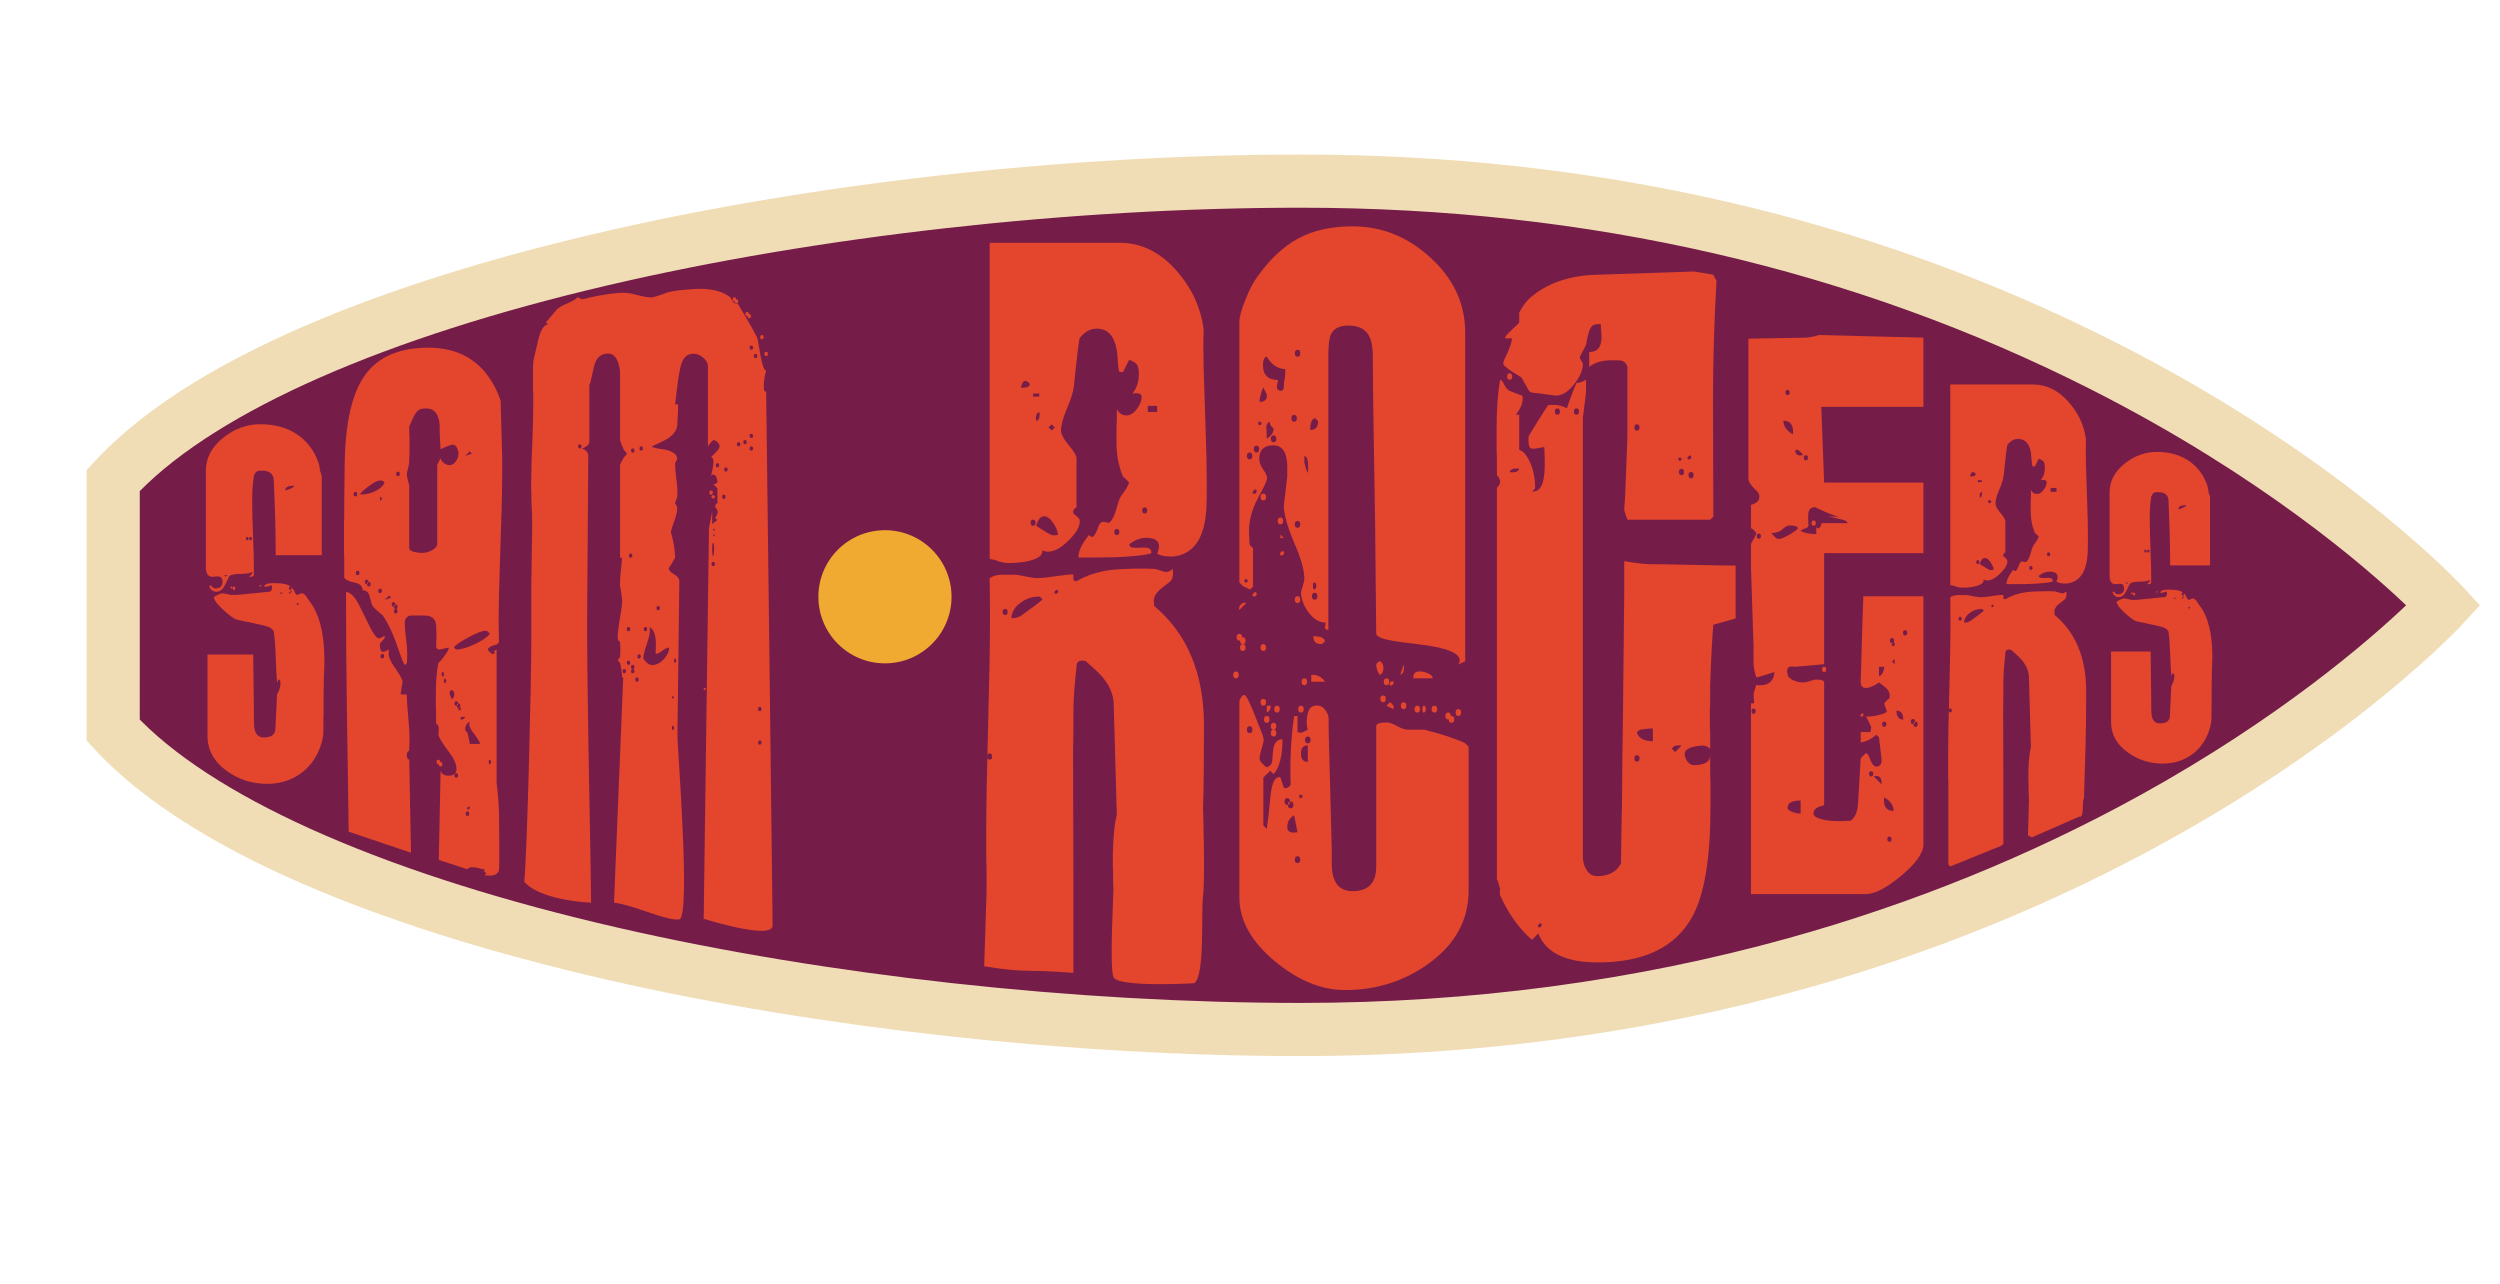
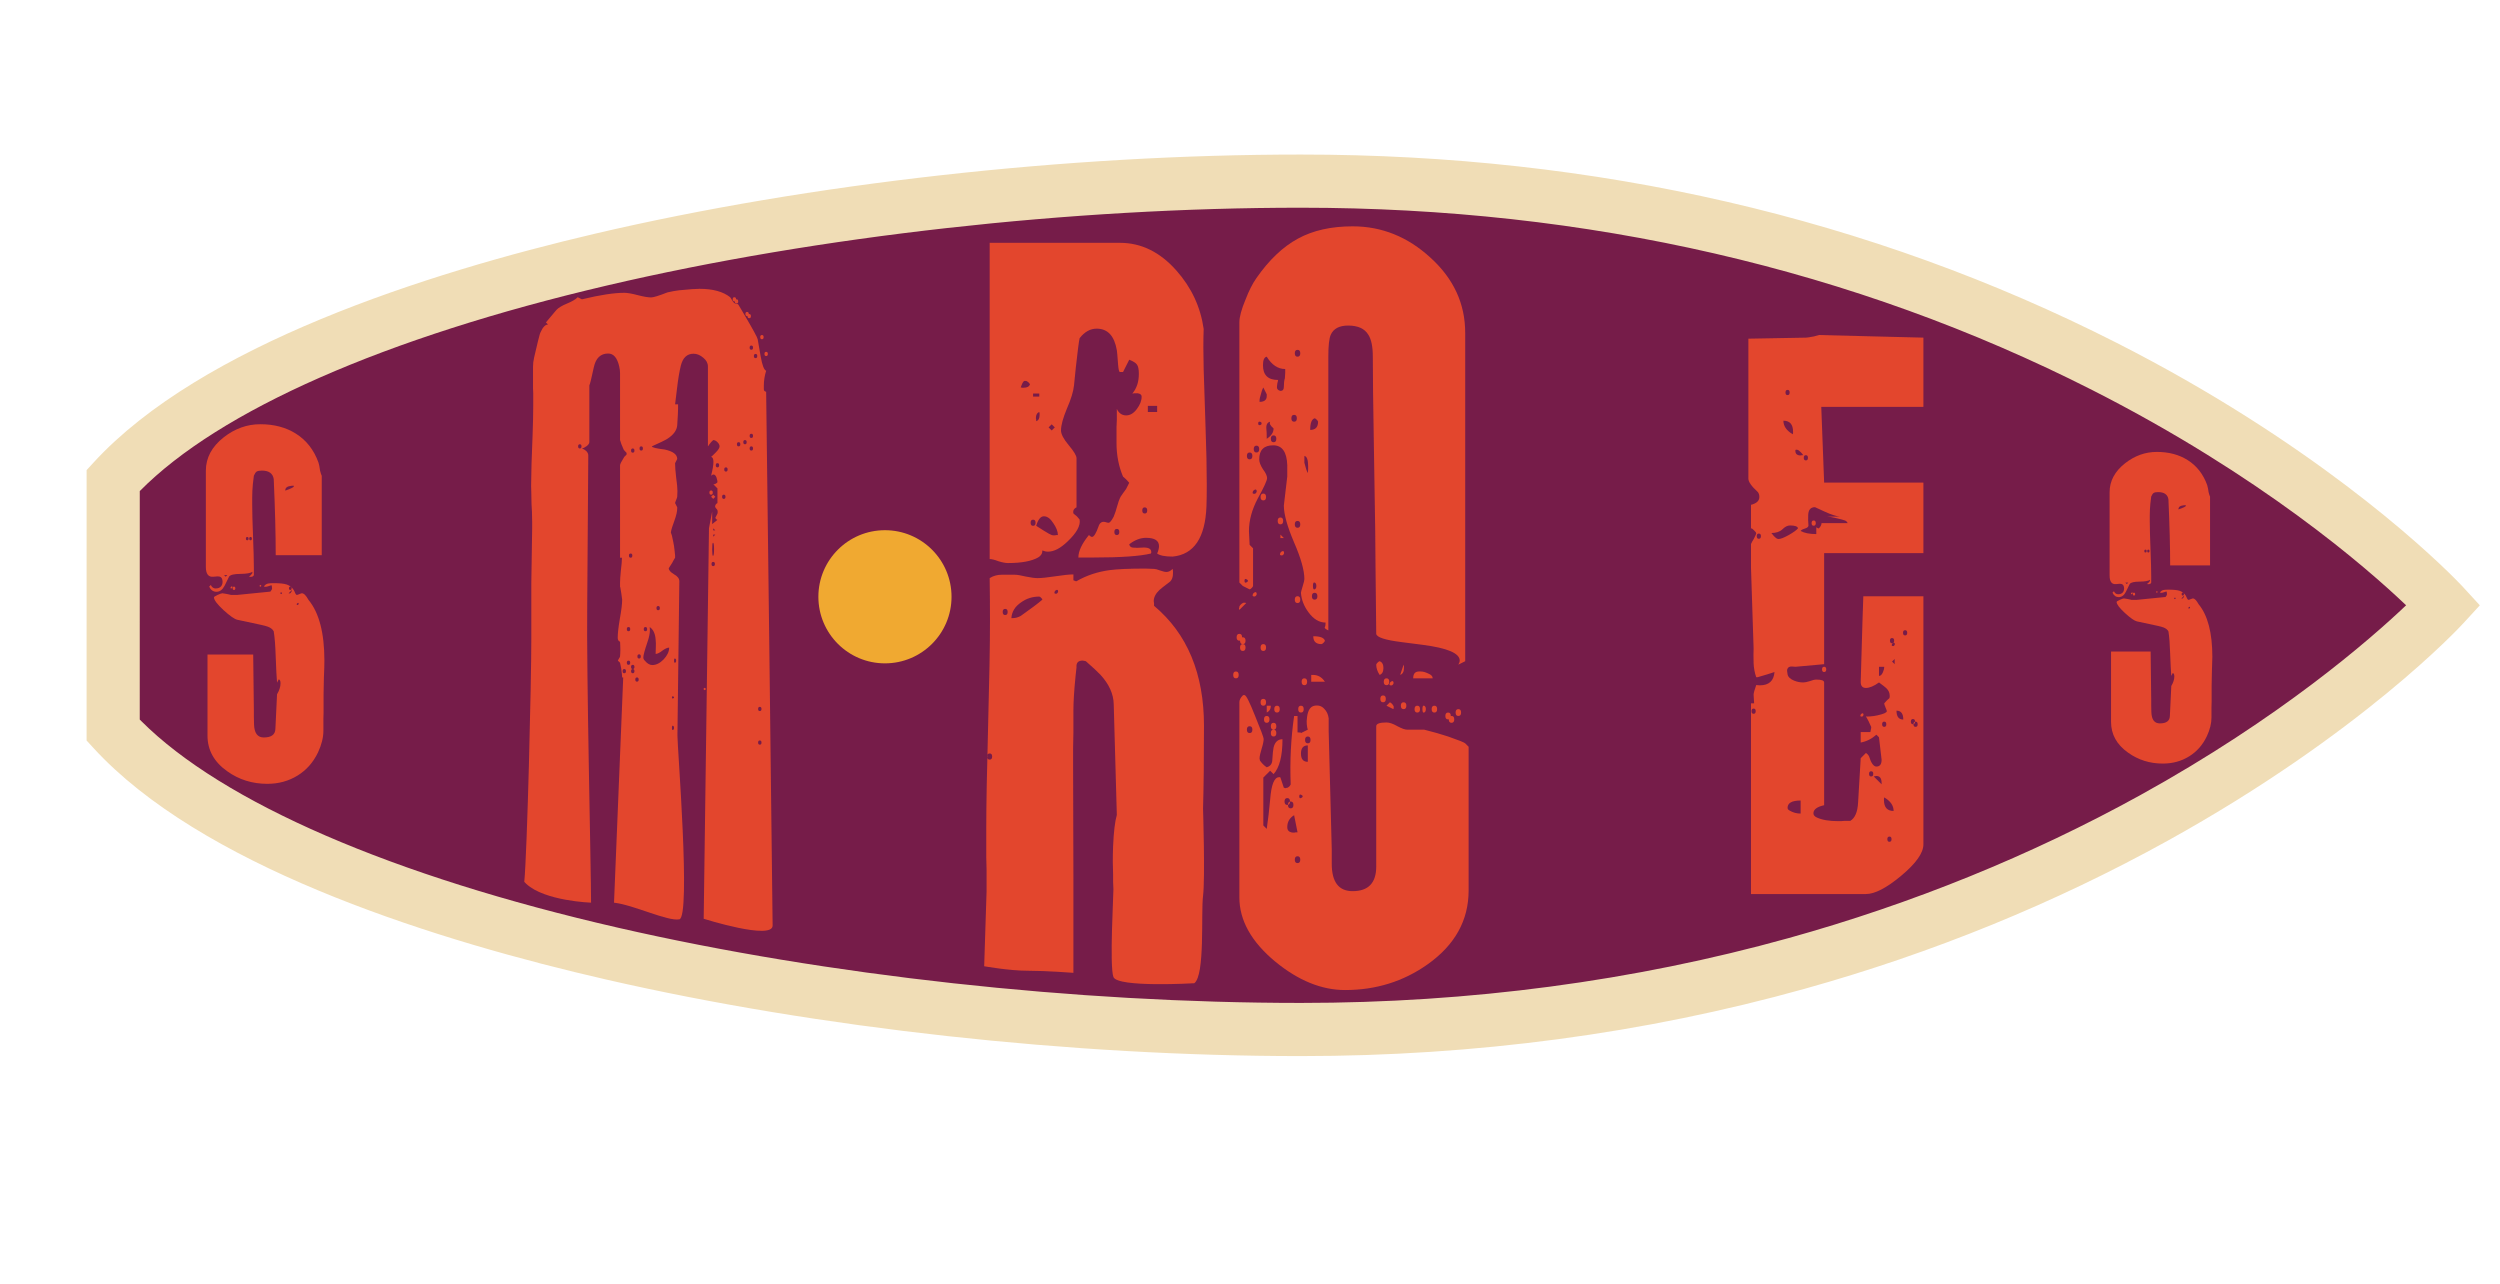
<svg xmlns="http://www.w3.org/2000/svg" width="1359" height="698" viewBox="0 0 1359 698" fill="none">
  <g clip-path="url(#clip0_20_39)">
    <g clip-path="url(#clip1_20_39)">
      <path d="M200.448 177.381C176.924 181.905 97.906 235.061 61.338 261.073L61.338 383.219L74.91 414.887L192.531 480.483C287.157 500.841 477.312 542.009 480.931 543.818C484.55 545.628 653.594 555.882 737.663 560.783L1017.02 508.758L1239.82 401.315L1324.64 330.063L1211.54 236.192L972.907 132.142L733.14 100.474L457.181 120.832C381.405 137.797 223.973 172.857 200.448 177.381Z" fill="#761C49" />
      <path d="M1339.06 338.817L1348.03 329.046L1339.06 319.277C1338.88 319.084 1337.24 317.297 1334.07 314.131C1317.56 297.619 1255.51 239.597 1150.35 186.231C1016.69 118.402 867.583 84.012 707.177 84.013C580.073 84.012 440.258 99.682 323.586 127.004C231.446 148.58 109.345 187.678 50.882 251.411L47.083 255.554L47.068 402.537L50.868 406.681C52.615 408.587 54.459 410.509 56.344 412.394C117.963 474.013 239.04 511.736 329.746 532.527C444.991 558.942 582.557 574.089 707.171 574.089C801.923 574.09 894.036 561.788 980.946 537.53C1050.55 518.102 1116.98 491.001 1178.41 456.988C1283.37 398.866 1336.84 341.242 1339.06 338.817ZM1163.27 432.341C1103.87 465.108 1039.63 491.213 972.327 509.932C888.198 533.328 798.989 545.19 707.176 545.19C584.635 545.192 449.423 530.31 336.204 504.359C213.199 476.167 121.067 436.251 76.779 391.959C76.507 391.688 76.236 391.414 75.967 391.142L75.978 266.955C119.31 223.056 209.189 183.476 330.176 155.142C444.783 128.303 582.195 112.912 707.177 112.914C862.996 112.914 1007.7 146.252 1137.28 212.003C1228.98 258.542 1286.23 308.315 1307.96 329.033C1288.36 347.671 1239.6 390.227 1163.27 432.341Z" fill="#F0DDB6" />
      <circle cx="481.062" cy="324.408" r="36.191" fill="#F0A931" />
    </g>
    <path d="M1147.56 354.16H1169.09L1169.4 380.368C1169.4 380.368 1169.4 381.512 1169.4 383.8C1169.4 383.332 1169.43 384.398 1169.48 386.998C1169.58 391.158 1171.12 393.238 1174.08 393.238C1177.62 393.238 1179.44 391.912 1179.54 389.26L1180.32 372.88C1181.41 371.06 1181.96 369.344 1181.96 367.732C1181.96 366.588 1181.67 365.964 1181.1 365.86L1180.32 367.42C1180.11 365.028 1179.9 360.998 1179.7 355.33C1179.54 350.13 1179.23 346.1 1178.76 343.24C1178.29 342.304 1177.38 341.576 1176.03 341.056C1175.35 340.796 1174.18 340.484 1172.52 340.12L1161.6 337.78C1160.25 337.468 1158.06 335.934 1155.05 333.178C1152.08 330.422 1150.6 328.446 1150.6 327.25C1150.6 326.99 1151.17 326.6 1152.32 326.08C1153.46 325.56 1154.22 325.3 1154.58 325.3C1154.84 325.3 1155.49 325.404 1156.53 325.612C1158.09 325.924 1158.74 326.08 1158.48 326.08H1161.6L1177.2 324.52C1177.72 323.844 1177.98 323.35 1177.98 323.038C1177.98 322.882 1177.95 322.648 1177.9 322.336C1177.85 321.972 1177.82 321.712 1177.82 321.556C1177.46 321.556 1176.97 321.686 1176.34 321.946C1175.72 322.154 1175.22 322.258 1174.86 322.258C1174.76 322.258 1174.63 322.232 1174.47 322.18H1174.08C1174.6 321.348 1175.3 320.854 1176.19 320.698C1176.71 320.594 1177.62 320.542 1178.92 320.542C1181.62 320.542 1183.6 320.75 1184.84 321.166C1186.82 321.842 1188.17 323.22 1188.9 325.3C1189.16 325.82 1189.42 326.08 1189.68 326.08C1189.89 326.08 1190.28 325.95 1190.85 325.69C1191.47 325.43 1191.86 325.3 1192.02 325.3C1192.96 325.3 1194 326.34 1195.14 328.42C1200.13 334.452 1202.63 343.994 1202.63 357.046C1202.63 358.814 1202.55 361.466 1202.39 365.002C1202.29 368.486 1202.24 371.112 1202.24 372.88V376.312C1202.24 379.744 1202.24 381.46 1202.24 381.46C1202.24 382.188 1202.21 383.202 1202.16 384.502C1202.16 385.542 1202.16 386.27 1202.16 386.686V390.04C1202.16 393.212 1201.33 396.592 1199.66 400.18C1197.43 404.912 1194.2 408.578 1189.99 411.178C1185.78 413.778 1181.02 415.078 1175.72 415.078C1168.65 415.078 1162.35 413.102 1156.84 409.15C1150.65 404.782 1147.56 399.192 1147.56 392.38V354.16ZM1190.46 329.98C1190.41 329.876 1190.33 329.824 1190.23 329.824C1189.86 329.928 1189.65 330.136 1189.6 330.448C1189.55 330.604 1189.58 330.708 1189.68 330.76C1189.94 330.864 1190.15 330.838 1190.3 330.682C1190.51 330.474 1190.56 330.24 1190.46 329.98ZM1182.66 325.3C1182.76 325.04 1182.63 324.91 1182.27 324.91C1181.91 324.91 1181.78 325.04 1181.88 325.3C1181.98 325.56 1182.11 325.69 1182.27 325.69C1182.43 325.69 1182.56 325.56 1182.66 325.3ZM1187.34 323.74L1185.78 325.3C1185.83 325.3 1185.91 325.326 1186.01 325.378H1186.17C1186.22 325.378 1186.3 325.352 1186.4 325.3H1186.56C1187.08 324.78 1187.34 324.26 1187.34 323.74ZM1148.34 322.18L1149.12 321.4C1149.64 322.492 1150.39 323.038 1151.38 323.038C1152.58 323.038 1153.46 322.674 1154.03 321.946C1154.61 321.166 1154.79 320.204 1154.58 319.06C1154.37 317.864 1153.59 317.292 1152.24 317.344C1151.62 317.396 1151.02 317.448 1150.45 317.5C1148 317.812 1146.78 316.252 1146.78 312.82V267.58C1146.78 261.496 1149.59 256.244 1155.2 251.824C1160.46 247.716 1166.2 245.662 1172.44 245.662C1178.94 245.662 1184.53 247.144 1189.21 250.108C1194.15 253.228 1197.69 257.752 1199.82 263.68C1200.08 264.564 1200.24 265.214 1200.29 265.63C1200.5 266.722 1200.6 267.372 1200.6 267.58C1200.91 268.828 1201.17 269.608 1201.38 269.92V307.36H1179.7C1179.7 297.428 1179.38 285.468 1178.76 271.48C1178.34 268.828 1176.47 267.502 1173.14 267.502C1172.05 267.502 1171.25 267.658 1170.73 267.97C1170.26 268.282 1169.82 268.932 1169.4 269.92C1169.19 271.428 1169.04 272.728 1168.93 273.82C1168.72 276.004 1168.62 278.084 1168.62 280.06V283.648C1168.62 286.924 1168.75 291.864 1169.01 298.468C1169.27 305.02 1169.4 309.934 1169.4 313.21V316.72C1169.19 317.292 1168.67 317.578 1167.84 317.578C1167.74 317.578 1167.61 317.552 1167.45 317.5H1167.06C1167.68 317.084 1168.2 316.564 1168.62 315.94L1168.7 315.784V315.394C1168.65 315.29 1168.62 315.212 1168.62 315.16C1168 315.784 1166.15 316.122 1163.08 316.174C1160.07 316.174 1158.27 316.616 1157.7 317.5C1156.71 319.528 1156.01 320.958 1155.59 321.79C1154.61 323.662 1153.33 324.598 1151.77 324.598C1150.26 324.598 1149.12 323.792 1148.34 322.18ZM1159.26 322.18C1159.36 322.44 1159.31 322.674 1159.1 322.882C1158.95 323.038 1158.74 323.064 1158.48 322.96C1158.38 322.908 1158.35 322.804 1158.4 322.648C1158.45 322.336 1158.66 322.128 1159.03 322.024C1159.13 322.024 1159.21 322.076 1159.26 322.18ZM1160.04 322.18C1160.46 322.18 1160.66 322.44 1160.66 322.96C1160.66 323.48 1160.46 323.74 1160.04 323.74C1159.62 323.74 1159.42 323.48 1159.42 322.96C1159.42 322.44 1159.62 322.18 1160.04 322.18ZM1186.56 322.18C1186.14 322.18 1185.94 322.44 1185.94 322.96C1185.94 323.48 1186.14 323.74 1186.56 323.74C1186.98 323.74 1187.18 323.48 1187.18 322.96C1187.18 322.44 1186.98 322.18 1186.56 322.18ZM1172.52 321.4C1172.78 321.504 1172.91 321.634 1172.91 321.79C1172.91 321.946 1172.78 322.076 1172.52 322.18C1172.26 322.284 1172.13 322.154 1172.13 321.79C1172.13 321.426 1172.26 321.296 1172.52 321.4ZM1155.36 316.72L1156.14 317.5L1156.92 316.72H1155.36ZM1166.28 298.78C1165.86 298.78 1165.66 299.04 1165.66 299.56C1165.66 300.08 1165.86 300.34 1166.28 300.34C1166.7 300.34 1166.9 300.08 1166.9 299.56C1166.9 299.04 1166.7 298.78 1166.28 298.78ZM1167.84 298.78C1167.42 298.78 1167.22 299.04 1167.22 299.56C1167.22 300.08 1167.42 300.34 1167.84 300.34C1168.26 300.34 1168.46 300.08 1168.46 299.56C1168.46 299.04 1168.26 298.78 1167.84 298.78ZM1188.12 274.6C1187.86 274.6 1187.5 274.626 1187.03 274.678C1185.05 274.886 1184.12 275.64 1184.22 276.94C1186.87 276.004 1188.2 275.354 1188.2 274.99V274.834C1188.15 274.73 1188.12 274.652 1188.12 274.6Z" fill="#E3462D" />
    <path d="M536.131 450.714C536.131 438.117 536.468 419.333 537.142 394.362C537.817 369.28 538.154 350.44 538.154 337.843C538.154 330.04 538.098 322.181 537.985 314.266C539.896 313.04 542.088 312.426 544.56 312.426H551.473C552.934 312.426 555.013 312.761 557.711 313.43C560.521 313.987 562.6 314.266 563.949 314.266C566.084 314.266 569.344 313.931 573.727 313.263C578.11 312.594 581.37 312.259 583.505 312.259V315.436C583.618 315.436 583.899 315.548 584.348 315.771C584.798 315.994 585.079 316.049 585.191 315.938C590.586 312.817 596.599 310.81 603.231 309.918C607.389 309.361 613.852 309.082 622.619 309.082L627.339 309.249C628.014 309.249 629.081 309.528 630.543 310.085C632.116 310.643 633.296 310.922 634.083 310.922C635.207 310.922 636.331 310.364 637.455 309.249C637.455 309.584 637.511 309.974 637.623 310.42V311.758C637.623 313.653 637.118 315.102 636.106 316.105C632.734 318.669 630.824 320.174 630.374 320.62C628.238 322.627 627.171 324.689 627.171 326.807C627.171 327.141 627.227 327.532 627.339 327.978V329.315C645.435 344.476 654.483 366.214 654.483 394.53C654.483 412.812 654.314 427.806 653.977 439.511C653.977 439.511 655.16 477.581 653.977 486.998C652.794 496.415 655.13 530.081 649.215 534.482C649.215 534.482 607.445 536.957 605.254 531.09C603.062 525.223 605.366 485.217 605.254 483.322C605.141 481.426 605.085 480.089 605.085 479.308V475.462C605.085 473.679 605.029 471.338 604.917 468.439C604.917 465.541 604.973 462.698 605.085 459.911C605.422 452.108 606.097 446.478 607.108 443.022L605.422 382.825C605.31 377.251 602.893 371.9 598.173 366.772C596.824 365.323 594.183 362.87 590.249 359.414C590.137 359.414 589.856 359.359 589.406 359.247C589.069 359.136 588.788 359.08 588.563 359.08C586.09 359.08 584.966 360.306 585.191 362.759C585.079 363.65 584.91 365.211 584.685 367.441C583.899 375.244 583.505 381.487 583.505 386.169V398.041C583.505 399.602 583.449 402.5 583.337 406.736C583.337 410.304 583.337 413.592 583.337 416.602L583.505 477.803V528.829C583.505 528.829 568.925 527.698 558.748 527.698C548.57 527.698 535 525.252 535 525.252L536.299 484.659C536.299 476.744 536.299 472.787 536.299 472.787C536.299 471.115 536.243 468.83 536.131 465.931C536.131 463.479 536.131 461.806 536.131 460.915V450.714ZM537.985 409.579C537.086 409.579 536.637 410.137 536.637 411.251C536.637 412.366 537.086 412.923 537.985 412.923C538.885 412.923 539.334 412.366 539.334 411.251C539.334 410.137 538.885 409.579 537.985 409.579ZM564.96 324.299C561.251 324.299 557.935 325.358 555.013 327.476C551.754 329.705 550.012 332.548 549.787 336.004H550.63C551.979 336.004 553.383 335.614 554.845 334.833C560.24 331.043 564.173 328.089 566.646 325.971C566.646 325.748 566.421 325.414 565.972 324.968C565.522 324.522 565.185 324.299 564.96 324.299ZM546.415 330.987C545.516 330.987 545.066 331.545 545.066 332.66C545.066 333.774 545.516 334.332 546.415 334.332C547.314 334.332 547.764 333.774 547.764 332.66C547.764 331.545 547.314 330.987 546.415 330.987ZM575.076 320.954C574.963 320.732 574.795 320.62 574.57 320.62C573.783 320.843 573.334 321.289 573.221 321.958C573.109 322.292 573.165 322.515 573.39 322.627C573.952 322.85 574.401 322.794 574.738 322.459C575.188 322.014 575.3 321.512 575.076 320.954ZM537.985 303.898V132H608.794C620.371 132 630.599 137.016 639.478 147.049C647.683 156.302 652.628 166.892 654.314 178.821C654.089 184.952 654.089 192.254 654.314 200.726L655.326 231.995C655.775 244.035 656 254.514 656 263.432C656 268.337 655.944 272.295 655.831 275.304C655.157 292.36 649.032 301.446 637.455 302.561C633.296 302.561 630.486 302.003 629.025 300.889C629.7 299.328 630.037 297.99 630.037 296.875C630.037 293.865 627.676 292.36 622.956 292.36C619.921 292.36 616.887 293.531 613.852 295.872C614.077 297.098 614.863 297.711 616.212 297.711C617.561 297.823 618.91 297.823 620.258 297.711C623.967 297.377 625.822 298.157 625.822 300.052V300.387C625.71 300.61 625.653 300.777 625.653 300.889C619.809 302.338 609.412 303.062 594.464 303.062H586.203C586.203 299.607 588.113 295.538 591.935 290.856C592.609 291.524 593.171 291.859 593.621 291.859C594.632 291.859 595.813 289.964 597.161 286.174C597.836 284.055 599.128 283.275 601.039 283.832C601.601 284.055 602.107 284.167 602.556 284.167C603.231 284.278 604.186 283.164 605.422 280.823C606.209 278.816 606.771 277.144 607.108 275.806C607.895 273.019 608.457 271.347 608.794 270.79C608.794 270.567 609.356 269.675 610.48 268.114L612.166 265.773L613.852 262.429C612.616 260.98 611.492 259.865 610.48 259.084C608.12 253.511 606.94 247.435 606.94 240.858V231.661C606.94 232.441 606.996 231.271 607.108 228.149C607.108 228.149 607.108 226.979 607.108 224.638V222.297C608.232 224.638 609.918 225.808 612.166 225.808C614.301 225.808 616.212 224.694 617.898 222.464C619.696 220.123 620.596 217.838 620.596 215.608C620.596 214.605 619.865 213.992 618.404 213.769H616.549C616.212 213.88 615.875 213.936 615.538 213.936C617.898 211.149 619.078 207.582 619.078 203.234C619.078 200.782 618.741 199.11 618.067 198.218C617.505 197.326 616.1 196.434 613.852 195.542L610.48 202.231H608.794C608.345 202.231 608.007 200.837 607.783 198.05C607.445 193.368 607.221 190.804 607.108 190.359C605.759 182.555 602.107 178.653 596.15 178.653C592.665 178.653 589.575 180.381 586.877 183.837C586.652 184.84 586.371 186.68 586.034 189.355C585.135 196.601 584.404 203.29 583.842 209.421C583.505 212.766 582.213 217.002 579.965 222.13C577.829 227.258 576.762 231.215 576.762 234.002C576.762 236.009 578.167 238.684 580.976 242.028C583.786 245.373 585.191 247.714 585.191 249.051V275.806C584.404 276.141 583.842 276.698 583.505 277.478V277.813C583.393 278.036 583.337 278.203 583.337 278.314C583.337 278.426 583.393 278.593 583.505 278.816V279.15C584.292 279.819 584.91 280.321 585.36 280.655L586.371 281.826C586.709 282.16 586.877 282.383 586.877 282.495C587.439 285.728 585.247 289.685 580.302 294.367C576.481 298.046 572.94 299.885 569.681 299.885C568.669 299.885 567.658 299.662 566.646 299.216C566.646 300.889 565.859 302.171 564.286 303.062C560.689 305.069 555.238 306.072 547.932 306.072C546.584 306.072 544.841 305.738 542.706 305.069C540.683 304.289 539.109 303.898 537.985 303.898ZM563.274 285.839C564.96 286.954 566.365 287.846 567.489 288.515C569.625 289.852 571.029 290.633 571.704 290.856C571.929 290.856 572.21 290.911 572.547 291.023H573.39C573.615 291.023 573.896 290.967 574.233 290.856H575.076C575.076 288.96 574.233 286.787 572.547 284.334C570.973 281.882 569.287 280.655 567.489 280.655C565.691 280.655 564.286 282.383 563.274 285.839ZM607.108 287.511C606.209 287.511 605.759 288.069 605.759 289.183C605.759 290.298 606.209 290.856 607.108 290.856C608.007 290.856 608.457 290.298 608.457 289.183C608.457 288.069 608.007 287.511 607.108 287.511ZM561.588 282.495C560.689 282.495 560.24 283.052 560.24 284.167C560.24 285.282 560.689 285.839 561.588 285.839C562.487 285.839 562.937 285.282 562.937 284.167C562.937 283.052 562.487 282.495 561.588 282.495ZM622.282 275.806C621.382 275.806 620.933 276.363 620.933 277.478C620.933 278.593 621.382 279.15 622.282 279.15C623.181 279.15 623.63 278.593 623.63 277.478C623.63 276.363 623.181 275.806 622.282 275.806ZM570.018 232.33L571.704 234.002L573.39 232.33L571.704 230.658L570.018 232.33ZM564.96 223.969C563.724 224.415 563.106 225.53 563.106 227.313C563.106 227.536 563.162 227.815 563.274 228.149V228.985C564.511 228.54 565.129 227.425 565.129 225.641V224.805C565.016 224.471 564.96 224.192 564.96 223.969ZM623.967 220.625V223.969H629.025V220.625H623.967ZM561.588 213.936V215.608H564.96V213.936H561.588ZM557.879 207.08H556.868L556.531 207.247C555.969 207.805 555.407 208.92 554.845 210.592C555.069 210.592 555.35 210.647 555.688 210.759H556.531C558.329 210.759 559.453 210.146 559.902 208.92C559.565 208.251 559.003 207.693 558.216 207.247L557.879 207.08Z" fill="#E3462D" />
-     <path d="M836.22 507.43L832.76 510.89C825.725 504.777 819.958 496.704 815.46 486.67C815.345 486.439 815.287 485.863 815.287 484.94C815.402 484.017 815.46 483.441 815.46 483.21C814.768 480.442 814.191 478.712 813.73 478.02V265.23C814.883 264.077 815.46 262.923 815.46 261.77C815.46 260.617 814.883 259.463 813.73 258.31V255.196C813.73 251.851 813.73 250.179 813.73 250.179C813.615 245.796 813.557 244.124 813.557 245.162V232.706C813.557 222.787 814.191 214.022 815.46 206.41C816.267 206.756 816.844 207.333 817.19 208.14C818.343 210.562 819.497 212.004 820.65 212.465L823.245 213.503C825.782 214.541 827.224 215.06 827.57 215.06C827.57 215.291 827.628 215.579 827.743 215.925V216.79C827.743 219.212 826.532 222.095 824.11 225.44H825.84V244.47C827.57 245.162 828.954 246.373 829.992 248.103C832.991 252.832 834.49 258.541 834.49 265.23C834.49 265.461 834.259 265.807 833.798 266.268C833.337 266.729 832.991 266.96 832.76 266.96C832.875 266.96 833.048 267.018 833.279 267.133H833.625C838.123 267.133 840.141 261.078 839.68 248.968C839.565 245.969 839.507 244.009 839.507 243.086C838.815 243.086 837.719 243.259 836.22 243.605C834.836 243.836 833.798 243.951 833.106 243.951C831.607 243.951 830.857 242.394 830.857 239.28C830.857 237.896 830.972 237.031 831.203 236.685L832.76 234.09C833.452 233.052 834.029 232.129 834.49 231.322L837.085 227.17C839.968 222.557 841.468 220.25 841.583 220.25C841.814 220.25 842.217 220.192 842.794 220.077H844.005C847.004 220.077 849.599 220.711 851.79 221.98C853.174 217.597 854.904 212.984 856.98 208.14C858.018 208.371 859.748 207.794 862.17 206.41V211.6C862.17 212.753 862.112 213.791 861.997 214.714C861.19 221.519 860.671 225.671 860.44 227.17V465.91C860.44 468.447 861.132 470.812 862.516 473.003C863.9 475.194 865.803 476.29 868.225 476.29C874.338 476.29 878.663 473.983 881.2 469.37C881.2 466.025 881.258 460.778 881.373 453.627C881.488 445.784 881.604 440.479 881.719 437.711L881.892 414.702C882.007 404.553 882.123 396.249 882.238 389.79L882.93 322.839C882.93 322.839 882.93 318.629 882.93 310.21V305.02C884.199 305.251 885.237 305.424 886.044 305.539C891.119 306.346 895.271 306.75 898.5 306.75C901.96 306.75 903.69 306.75 903.69 306.75L930.332 307.269C936.214 307.384 938.867 307.442 938.29 307.442H943.48V336.16L931.37 339.62C931.139 341.927 930.851 346.136 930.505 352.249L929.986 363.148C929.755 367.992 929.64 371.106 929.64 372.49C929.64 378.257 929.64 381.14 929.64 381.14C929.64 382.293 929.582 383.966 929.467 386.157C929.467 387.887 929.467 389.098 929.467 389.79C929.467 390.482 929.467 391.693 929.467 393.423C929.582 395.614 929.64 397.287 929.64 398.44C929.64 398.44 929.64 401.323 929.64 407.09C928.487 405.937 927.333 405.36 926.18 405.36H924.45C922.835 405.475 921.624 405.648 920.817 405.879C917.472 406.686 915.8 407.955 915.8 409.685C915.8 411.069 916.261 412.453 917.184 413.837C918.222 415.221 919.433 415.913 920.817 415.913C926.699 415.913 929.64 414.125 929.64 410.55V416.259C929.64 416.951 929.64 418.162 929.64 419.892C929.755 422.083 929.813 423.756 929.813 424.909C929.813 424.909 929.813 427.792 929.813 433.559V439.095C929.813 466.544 926.526 486.266 919.952 498.261C910.841 514.869 893.714 523.173 868.571 523.173C851.156 523.173 840.372 517.925 836.22 507.43ZM837.95 502.24C837.835 502.009 837.662 501.894 837.431 501.894C836.624 502.125 836.162 502.586 836.047 503.278C835.932 503.624 835.989 503.855 836.22 503.97C836.797 504.201 837.258 504.143 837.604 503.797C838.065 503.336 838.181 502.817 837.95 502.24ZM889.85 410.55C888.927 410.55 888.466 411.127 888.466 412.28C888.466 413.433 888.927 414.01 889.85 414.01C890.773 414.01 891.234 413.433 891.234 412.28C891.234 411.127 890.773 410.55 889.85 410.55ZM908.88 407.09L910.61 408.82L914.07 405.36C913.839 405.36 913.551 405.302 913.205 405.187H912.34C910.495 405.187 909.341 405.821 908.88 407.09ZM889.85 398.44C891.003 401.439 893.887 402.938 898.5 402.938V396.018C896.193 396.018 893.887 396.249 891.58 396.71C890.427 397.287 889.85 397.863 889.85 398.44ZM882.93 277.34C883.161 273.649 883.334 270.766 883.449 268.69L884.487 242.74C884.602 239.857 884.66 236.973 884.66 234.09V199.49C884.199 197.645 883.103 196.491 881.373 196.03C880.912 195.915 879.182 195.857 876.183 195.857C870.762 195.857 866.668 197.068 863.9 199.49V191.359C868.975 191.359 871.166 187.841 870.474 180.806C870.243 178.269 870.128 176.712 870.128 176.135C868.167 176.135 866.783 176.366 865.976 176.827C864.823 177.519 863.958 179.134 863.381 181.671C862.92 183.516 862.516 185.419 862.17 187.38C862.17 187.611 861.593 188.764 860.44 190.84C859.287 192.916 858.71 194.069 858.71 194.3C858.71 194.531 858.998 195.107 859.575 196.03C860.152 196.953 860.44 197.529 860.44 197.76C860.44 201.22 858.825 204.968 855.596 209.005C852.367 213.042 849.08 215.06 845.735 215.06C844.812 214.945 842.621 214.656 839.161 214.195C834.086 213.618 831.953 213.33 832.76 213.33C831.837 213.215 831.145 212.638 830.684 211.6C828.608 207.909 827.397 205.776 827.051 205.199C825.206 204.046 823.36 202.892 821.515 201.739C818.632 199.778 817.19 198.452 817.19 197.76C817.19 196.953 817.421 196.088 817.882 195.165C820.535 189.86 821.861 186.111 821.861 183.92H818.228C818.228 183.228 818.459 182.651 818.92 182.19L820.131 180.979C821.63 179.48 822.38 178.73 822.38 178.73C824.571 176.769 825.725 175.616 825.84 175.27V170.08C827.685 166.159 830.28 162.929 833.625 160.392C842.736 153.241 854.558 149.551 869.09 149.32C874.049 149.205 877.509 149.089 879.47 148.974L910.783 147.936C917.357 147.705 920.759 147.59 920.99 147.59L931.37 149.32L933.1 152.78C931.831 174.117 931.197 195.626 931.197 217.309L931.37 280.8L929.64 282.53H884.66L882.93 277.34ZM919.26 256.58C918.337 256.58 917.876 257.157 917.876 258.31C917.876 259.463 918.337 260.04 919.26 260.04C920.183 260.04 920.644 259.463 920.644 258.31C920.644 257.157 920.183 256.58 919.26 256.58ZM824.11 254.677C822.265 254.677 821.111 255.311 820.65 256.58C820.881 256.58 821.169 256.638 821.515 256.753H822.38C824.225 256.753 825.379 256.119 825.84 254.85C825.609 254.85 825.321 254.792 824.975 254.677H824.11ZM914.07 254.85C913.147 254.85 912.686 255.427 912.686 256.58C912.686 257.733 913.147 258.31 914.07 258.31C914.993 258.31 915.454 257.733 915.454 256.58C915.454 255.427 914.993 254.85 914.07 254.85ZM914.07 249.66C914.301 249.083 914.012 248.795 913.205 248.795C912.398 248.795 912.109 249.083 912.34 249.66C912.571 250.237 912.859 250.525 913.205 250.525C913.551 250.525 913.839 250.237 914.07 249.66ZM919.26 247.93C919.145 247.699 918.972 247.584 918.741 247.584C917.934 247.815 917.472 248.276 917.357 248.968C917.242 249.314 917.299 249.545 917.53 249.66C918.107 249.891 918.568 249.833 918.914 249.487C919.375 249.026 919.491 248.507 919.26 247.93ZM889.85 230.63C888.927 230.63 888.466 231.207 888.466 232.36C888.466 233.513 888.927 234.09 889.85 234.09C890.773 234.09 891.234 233.513 891.234 232.36C891.234 231.207 890.773 230.63 889.85 230.63ZM846.6 221.98C845.677 221.98 845.216 222.557 845.216 223.71C845.216 224.863 845.677 225.44 846.6 225.44C847.523 225.44 847.984 224.863 847.984 223.71C847.984 222.557 847.523 221.98 846.6 221.98ZM856.98 221.98C856.057 221.98 855.596 222.557 855.596 223.71C855.596 224.863 856.057 225.44 856.98 225.44C857.903 225.44 858.364 224.863 858.364 223.71C858.364 222.557 857.903 221.98 856.98 221.98ZM820.65 202.95C821.573 202.95 822.034 203.527 822.034 204.68C822.034 205.833 821.573 206.41 820.65 206.41C819.727 206.41 819.266 205.833 819.266 204.68C819.266 203.527 819.727 202.95 820.65 202.95Z" fill="#E3462D" />
    <path d="M951.84 382.34H953.544C953.544 381.772 953.497 381.015 953.402 380.068C953.307 379.027 953.26 378.222 953.26 377.654C953.26 376.802 953.733 375.051 954.68 372.4C955.343 372.495 956.005 372.542 956.668 372.542C961.591 372.542 964.241 370.128 964.62 365.3C963.957 365.489 963.389 365.679 962.916 365.868L960.218 366.72C957.189 367.667 955.579 368.14 955.39 368.14H954.68C953.828 365.679 953.355 363.123 953.26 360.472C953.165 356.969 953.165 354.319 953.26 352.52L951.84 308.5V295.72C952.313 294.679 952.834 293.732 953.402 292.88C954.159 291.365 954.585 290.419 954.68 290.04C954.68 289.567 954.301 288.999 953.544 288.336C952.881 287.579 952.313 287.2 951.84 287.2V274.42C954.869 273.663 956.384 272.243 956.384 270.16C956.384 269.024 956.1 268.125 955.532 267.462C952.124 264.338 950.42 261.924 950.42 260.22V184.108L966.04 183.824C976.453 183.635 981.707 183.54 981.802 183.54C981.991 183.54 982.417 183.493 983.08 183.398C985.257 183.114 987.151 182.688 988.76 182.12L1045.56 183.54V221.17H990.038L991.6 262.35H1045.56V300.69H991.6V361.04C990.464 361.135 989.47 361.229 988.618 361.324C980.761 362.081 976.548 362.46 975.98 362.46C975.317 362.46 974.702 362.413 974.134 362.318C972.809 362.223 971.957 362.697 971.578 363.738C971.389 364.211 971.436 365.158 971.72 366.578C972.004 367.998 973.187 369.134 975.27 369.986C976.879 370.649 978.536 370.98 980.24 370.98C981.092 370.98 982.275 370.743 983.79 370.27C985.305 369.702 986.488 369.418 987.34 369.418C990.18 369.418 991.6 369.939 991.6 370.98V437.72C987.719 438.572 985.778 440.039 985.778 442.122C985.778 443.069 986.393 443.826 987.624 444.394C990.464 445.719 994.393 446.382 999.41 446.382H1000.69C1001.16 446.382 1001.78 446.335 1002.53 446.24H1005.8C1008.36 444.725 1009.78 441.412 1010.06 436.3L1011.48 412.16L1014.32 409.32C1015.08 409.793 1015.65 410.409 1016.02 411.166C1017.16 414.858 1018.49 416.704 1020 416.704C1021.89 416.704 1022.84 415.473 1022.84 413.012L1021.42 400.8L1020 399.38C1017.44 401.652 1014.6 403.072 1011.48 403.64V397.96H1016.73C1016.73 397.771 1016.83 397.297 1017.02 396.54C1017.21 395.783 1017.25 395.309 1017.16 395.12C1016.21 392.848 1015.27 390.955 1014.32 389.44C1014.6 389.535 1015.36 389.535 1016.59 389.44C1018.01 389.345 1019.34 389.156 1020.57 388.872C1023.98 388.115 1025.68 387.357 1025.68 386.6C1025.68 386.316 1025.44 385.653 1024.97 384.612C1024.5 383.476 1024.26 382.719 1024.26 382.34C1025.3 381.109 1026.25 380.163 1027.1 379.5C1027.1 379.311 1027.15 379.074 1027.24 378.79V378.08C1027.24 376.565 1026.58 375.193 1025.25 373.962C1024.88 373.583 1023.6 372.589 1021.42 370.98C1018.67 372.968 1016.31 373.962 1014.32 373.962C1012.43 373.962 1011.48 372.873 1011.48 370.696L1012.47 336.9C1012.66 329.8 1012.81 325.54 1012.9 324.12H1045.56V459.02C1045.56 463.659 1041.54 469.339 1033.49 476.06C1025.54 482.687 1019.15 486 1014.32 486H951.84V382.34ZM1027.1 454.76C1026.34 454.76 1025.96 455.233 1025.96 456.18C1025.96 457.127 1026.34 457.6 1027.1 457.6C1027.86 457.6 1028.24 457.127 1028.24 456.18C1028.24 455.233 1027.86 454.76 1027.1 454.76ZM971.72 439.14C971.72 439.708 972.051 440.181 972.714 440.56C974.607 441.696 976.643 442.264 978.82 442.264V435.164C974.087 435.164 971.72 436.489 971.72 439.14ZM1024.12 434.88C1024.12 438.856 1025.87 440.844 1029.37 440.844C1029.37 437.909 1027.67 435.448 1024.26 433.46C1024.26 433.649 1024.21 433.886 1024.12 434.17V434.88ZM1018.58 422.1L1022.84 426.36V425.65C1022.84 423.094 1021.89 421.816 1020 421.816C1019.81 421.816 1019.53 421.863 1019.15 421.958C1018.86 422.053 1018.67 422.1 1018.58 422.1ZM1017.16 419.26C1016.4 419.26 1016.02 419.733 1016.02 420.68C1016.02 421.627 1016.4 422.1 1017.16 422.1C1017.92 422.1 1018.3 421.627 1018.3 420.68C1018.3 419.733 1017.92 419.26 1017.16 419.26ZM1024.26 392.28C1023.5 392.28 1023.12 392.753 1023.12 393.7C1023.12 394.647 1023.5 395.12 1024.26 395.12C1025.02 395.12 1025.4 394.647 1025.4 393.7C1025.4 392.753 1025.02 392.28 1024.26 392.28ZM1041.3 392.28C1040.54 392.28 1040.16 392.753 1040.16 393.7C1040.16 394.647 1040.54 395.12 1041.3 395.12C1042.06 395.12 1042.44 394.647 1042.44 393.7C1042.44 392.753 1042.06 392.28 1041.3 392.28ZM1039.88 390.86C1039.12 390.86 1038.74 391.333 1038.74 392.28C1038.74 393.227 1039.12 393.7 1039.88 393.7C1040.64 393.7 1041.02 393.227 1041.02 392.28C1041.02 391.333 1040.64 390.86 1039.88 390.86ZM1030.93 386.316C1030.93 389.535 1032.16 391.144 1034.63 391.144C1034.63 387.925 1033.4 386.316 1030.93 386.316ZM1012.9 388.02C1013.09 388.493 1012.99 388.919 1012.62 389.298C1012.33 389.582 1011.95 389.629 1011.48 389.44C1011.29 389.345 1011.24 389.156 1011.34 388.872C1011.43 388.304 1011.81 387.925 1012.47 387.736C1012.66 387.736 1012.81 387.831 1012.9 388.02ZM953.26 385.18C952.503 385.18 952.124 385.653 952.124 386.6C952.124 387.547 952.503 388.02 953.26 388.02C954.017 388.02 954.396 387.547 954.396 386.6C954.396 385.653 954.017 385.18 953.26 385.18ZM1021.42 362.46V367.43C1022.27 367.43 1022.98 366.767 1023.55 365.442C1024.02 364.401 1024.26 363.407 1024.26 362.46H1021.42ZM991.6 362.46C992.357 362.46 992.736 362.933 992.736 363.88C992.736 364.827 992.357 365.3 991.6 365.3C990.843 365.3 990.464 364.827 990.464 363.88C990.464 362.933 990.843 362.46 991.6 362.46ZM1028.52 359.62L1029.94 361.04V358.2L1028.52 359.62ZM1029.94 349.68C1029.85 349.491 1029.7 349.396 1029.51 349.396C1028.85 349.585 1028.47 349.964 1028.38 350.532C1028.28 350.816 1028.33 351.005 1028.52 351.1C1028.99 351.289 1029.37 351.242 1029.66 350.958C1030.03 350.579 1030.13 350.153 1029.94 349.68ZM1028.52 346.84C1027.76 346.84 1027.38 347.313 1027.38 348.26C1027.38 349.207 1027.76 349.68 1028.52 349.68C1029.28 349.68 1029.66 349.207 1029.66 348.26C1029.66 347.313 1029.28 346.84 1028.52 346.84ZM1035.62 342.58C1034.86 342.58 1034.48 343.053 1034.48 344C1034.48 344.947 1034.86 345.42 1035.62 345.42C1036.38 345.42 1036.76 344.947 1036.76 344C1036.76 343.053 1036.38 342.58 1035.62 342.58ZM962.774 289.756C962.774 289.661 962.916 289.756 963.2 290.04C963.957 291.176 964.904 292.123 966.04 292.88H966.324C966.513 292.975 966.655 293.022 966.75 293.022C967.886 293.022 969.732 292.312 972.288 290.892C974.939 289.377 976.643 288.147 977.4 287.2C977.211 286.159 975.743 285.638 972.998 285.638C971.673 285.638 970.3 286.348 968.88 287.768C967.46 289.093 965.425 289.756 962.774 289.756ZM956.1 290.04C955.343 290.04 954.964 290.513 954.964 291.46C954.964 292.407 955.343 292.88 956.1 292.88C956.857 292.88 957.236 292.407 957.236 291.46C957.236 290.513 956.857 290.04 956.1 290.04ZM978.82 288.62C980.808 289.756 983.648 290.324 987.34 290.324V286.632C987.435 286.632 987.671 286.774 988.05 287.058C988.429 287.247 988.665 287.295 988.76 287.2C989.707 286.253 990.18 285.307 990.18 284.36H1004.38C1004.1 283.697 1003.62 283.224 1002.96 282.94L1001.11 282.372C999.789 282.088 998.795 281.851 998.132 281.662C995.576 281.094 993.872 280.81 993.02 280.81H1000.12C998.132 280.621 995.387 279.721 991.884 278.112L986.63 275.698C984.263 275.698 983.033 277.118 982.938 279.958C982.843 281.662 982.891 283.603 983.08 285.78C982.985 286.443 982.323 286.963 981.092 287.342C979.861 287.721 979.104 288.147 978.82 288.62ZM985.92 282.94C986.677 282.94 987.056 283.413 987.056 284.36C987.056 285.307 986.677 285.78 985.92 285.78C985.163 285.78 984.784 285.307 984.784 284.36C984.784 283.413 985.163 282.94 985.92 282.94ZM981.66 247.44C980.903 247.44 980.524 247.913 980.524 248.86C980.524 249.807 980.903 250.28 981.66 250.28C982.417 250.28 982.796 249.807 982.796 248.86C982.796 247.913 982.417 247.44 981.66 247.44ZM975.98 244.6C975.791 246.588 976.737 247.582 978.82 247.582C979.009 247.582 979.246 247.535 979.53 247.44H980.24C979.483 246.304 978.536 245.357 977.4 244.6C977.116 244.505 976.879 244.458 976.69 244.458H976.406C976.217 244.553 976.075 244.6 975.98 244.6ZM969.448 228.696C969.448 231.631 971.152 234.092 974.56 236.08C974.56 235.891 974.607 235.654 974.702 235.37V234.66C974.702 230.684 972.951 228.696 969.448 228.696ZM971.72 211.94C970.963 211.94 970.584 212.413 970.584 213.36C970.584 214.307 970.963 214.78 971.72 214.78C972.477 214.78 972.856 214.307 972.856 213.36C972.856 212.413 972.477 211.94 971.72 211.94Z" fill="#E3462D" />
    <path d="M676.51 377.854C677.378 377.854 679.3 381.636 682.276 389.2C685.376 396.764 686.926 400.918 686.926 401.662C686.926 402.902 686.554 404.7 685.81 407.056C685.066 409.412 684.694 411.21 684.694 412.45C684.694 412.698 684.756 412.884 684.88 413.008V413.38C685.872 414.868 687.112 416.108 688.6 417.1C690.336 416.604 691.328 415.488 691.576 413.752C691.824 409.784 692.072 407.304 692.32 406.312C693.064 403.336 694.676 401.848 697.156 401.848C697.156 410.9 695.544 417.224 692.32 420.82L690.46 418.96L686.74 422.68V448.72L688.6 450.58C689.344 445.496 689.964 440.164 690.46 434.584C691.08 426.524 692.692 422.494 695.296 422.494H695.854L696.04 422.68C696.784 424.788 697.404 426.648 697.9 428.26H698.272C698.396 428.384 698.52 428.446 698.644 428.446C698.892 428.446 699.14 428.384 699.388 428.26H699.76C700.628 427.888 701.248 427.268 701.62 426.4C701.124 413.752 701.744 401.352 703.48 389.2H705.34V398.128C706.828 398.128 707.448 398.252 707.2 398.5L710.92 396.64C710.672 396.02 710.486 395.028 710.362 393.664C710.238 392.672 710.3 391.308 710.548 389.572C711.044 385.976 712.408 383.992 714.64 383.62C716.748 383.248 718.484 383.806 719.848 385.294C721.212 386.658 722.018 388.394 722.266 390.502C722.266 395.214 722.266 397.57 722.266 397.57L723.382 440.35C723.754 454.61 723.94 461.74 723.94 461.74V469.552C723.94 479.472 727.722 484.432 735.286 484.432C743.842 484.432 748.12 479.968 748.12 471.04V394.78C748.12 393.416 749.98 392.734 753.7 392.734C755.312 392.734 757.296 393.416 759.652 394.78C762.008 396.02 763.744 396.64 764.86 396.64H774.16C779.12 397.88 783.46 399.12 787.18 400.36C792.884 402.344 795.984 403.584 796.48 404.08L798.34 405.94V484.06C798.34 500.304 790.9 513.696 776.02 524.236C762.876 533.536 747.934 538.186 731.194 538.186C718.422 538.186 705.774 533.04 693.25 522.748C680.23 511.96 673.72 500.304 673.72 487.78V381.76C673.72 380.52 674.34 379.28 675.58 378.04L675.952 377.854H676.51ZM705.34 465.46C704.348 465.46 703.852 466.08 703.852 467.32C703.852 468.56 704.348 469.18 705.34 469.18C706.332 469.18 706.828 468.56 706.828 467.32C706.828 466.08 706.332 465.46 705.34 465.46ZM699.76 449.65C699.76 451.634 701 452.626 703.48 452.626C703.728 452.626 704.038 452.564 704.41 452.44H705.34L703.48 443.14C701 444.628 699.76 446.798 699.76 449.65ZM701.62 435.7C700.628 435.7 700.132 436.32 700.132 437.56C700.132 438.8 700.628 439.42 701.62 439.42C702.612 439.42 703.108 438.8 703.108 437.56C703.108 436.32 702.612 435.7 701.62 435.7ZM699.76 433.84C698.768 433.84 698.272 434.46 698.272 435.7C698.272 436.94 698.768 437.56 699.76 437.56C700.752 437.56 701.248 436.94 701.248 435.7C701.248 434.46 700.752 433.84 699.76 433.84ZM707.2 431.98C706.58 431.732 706.27 432.042 706.27 432.91C706.27 433.778 706.58 434.088 707.2 433.84C707.82 433.592 708.13 433.282 708.13 432.91C708.13 432.538 707.82 432.228 707.2 431.98ZM707.2 409.66C707.2 412.636 708.44 414.124 710.92 414.124V405.196C708.44 405.196 707.2 406.684 707.2 409.66ZM710.92 400.36C709.928 400.36 709.432 400.98 709.432 402.22C709.432 403.46 709.928 404.08 710.92 404.08C711.912 404.08 712.408 403.46 712.408 402.22C712.408 400.98 711.912 400.36 710.92 400.36ZM692.32 396.64C693.312 396.64 693.808 397.26 693.808 398.5C693.808 399.74 693.312 400.36 692.32 400.36C691.328 400.36 690.832 399.74 690.832 398.5C690.832 397.26 691.328 396.64 692.32 396.64ZM679.3 394.78C678.308 394.78 677.812 395.4 677.812 396.64C677.812 397.88 678.308 398.5 679.3 398.5C680.292 398.5 680.788 397.88 680.788 396.64C680.788 395.4 680.292 394.78 679.3 394.78ZM692.32 392.92C693.312 392.92 693.808 393.54 693.808 394.78C693.808 396.02 693.312 396.64 692.32 396.64C691.328 396.64 690.832 396.02 690.832 394.78C690.832 393.54 691.328 392.92 692.32 392.92ZM688.6 389.2C689.592 389.2 690.088 389.82 690.088 391.06C690.088 392.3 689.592 392.92 688.6 392.92C687.608 392.92 687.112 392.3 687.112 391.06C687.112 389.82 687.608 389.2 688.6 389.2ZM789.04 389.2C790.032 389.2 790.528 389.82 790.528 391.06C790.528 392.3 790.032 392.92 789.04 392.92C788.048 392.92 787.552 392.3 787.552 391.06C787.552 389.82 788.048 389.2 789.04 389.2ZM787.18 387.34C788.172 387.34 788.668 387.96 788.668 389.2C788.668 390.44 788.172 391.06 787.18 391.06C786.188 391.06 785.692 390.44 785.692 389.2C785.692 387.96 786.188 387.34 787.18 387.34ZM688.6 383.62H690.832C690.832 385.356 690.088 386.596 688.6 387.34V383.62ZM774.16 383.62C774.78 383.868 775.09 384.488 775.09 385.48C775.09 386.472 774.78 387.092 774.16 387.34C773.54 387.588 773.23 386.968 773.23 385.48C773.23 383.992 773.54 383.372 774.16 383.62ZM792.76 385.48C793.752 385.48 794.248 386.1 794.248 387.34C794.248 388.58 793.752 389.2 792.76 389.2C791.768 389.2 791.272 388.58 791.272 387.34C791.272 386.1 791.768 385.48 792.76 385.48ZM694.18 383.62C695.172 383.62 695.668 384.24 695.668 385.48C695.668 386.72 695.172 387.34 694.18 387.34C693.188 387.34 692.692 386.72 692.692 385.48C692.692 384.24 693.188 383.62 694.18 383.62ZM707.2 383.62C708.192 383.62 708.688 384.24 708.688 385.48C708.688 386.72 708.192 387.34 707.2 387.34C706.208 387.34 705.712 386.72 705.712 385.48C705.712 384.24 706.208 383.62 707.2 383.62ZM753.7 383.62L755.56 381.76C756.304 382.132 756.924 382.752 757.42 383.62L757.606 383.992V384.922C757.482 385.17 757.42 385.356 757.42 385.48L753.7 383.62ZM770.44 383.62C771.432 383.62 771.928 384.24 771.928 385.48C771.928 386.72 771.432 387.34 770.44 387.34C769.448 387.34 768.952 386.72 768.952 385.48C768.952 384.24 769.448 383.62 770.44 383.62ZM779.74 383.62C780.732 383.62 781.228 384.24 781.228 385.48C781.228 386.72 780.732 387.34 779.74 387.34C778.748 387.34 778.252 386.72 778.252 385.48C778.252 384.24 778.748 383.62 779.74 383.62ZM763 381.76C763.992 381.76 764.488 382.38 764.488 383.62C764.488 384.86 763.992 385.48 763 385.48C762.008 385.48 761.512 384.86 761.512 383.62C761.512 382.38 762.008 381.76 763 381.76ZM686.74 379.9C687.732 379.9 688.228 380.52 688.228 381.76C688.228 383 687.732 383.62 686.74 383.62C685.748 383.62 685.252 383 685.252 381.76C685.252 380.52 685.748 379.9 686.74 379.9ZM751.84 378.04C752.832 378.04 753.328 378.66 753.328 379.9C753.328 381.14 752.832 381.76 751.84 381.76C750.848 381.76 750.352 381.14 750.352 379.9C750.352 378.66 750.848 378.04 751.84 378.04ZM757.42 370.6C757.668 371.22 757.544 371.778 757.048 372.274C756.676 372.646 756.18 372.708 755.56 372.46C755.312 372.336 755.25 372.088 755.374 371.716C755.498 370.972 755.994 370.476 756.862 370.228C757.11 370.228 757.296 370.352 757.42 370.6ZM709.06 368.74C710.052 368.74 710.548 369.36 710.548 370.6C710.548 371.84 710.052 372.46 709.06 372.46C708.068 372.46 707.572 371.84 707.572 370.6C707.572 369.36 708.068 368.74 709.06 368.74ZM712.78 366.88H713.71C716.438 366.88 718.608 368.12 720.22 370.6H712.78V366.88ZM753.7 368.74C754.692 368.74 755.188 369.36 755.188 370.6C755.188 371.84 754.692 372.46 753.7 372.46C752.708 372.46 752.212 371.84 752.212 370.6C752.212 369.36 752.708 368.74 753.7 368.74ZM771.37 365.02H772.3C773.54 365.02 774.904 365.392 776.392 366.136C778.004 366.756 778.81 367.624 778.81 368.74H768.208C768.208 366.26 769.262 365.02 771.37 365.02ZM671.86 365.02C672.852 365.02 673.348 365.64 673.348 366.88C673.348 368.12 672.852 368.74 671.86 368.74C670.868 368.74 670.372 368.12 670.372 366.88C670.372 365.64 670.868 365.02 671.86 365.02ZM748.12 361.3C748.12 361.052 748.368 360.68 748.864 360.184C749.36 359.688 749.732 359.44 749.98 359.44C751.344 359.936 752.026 361.176 752.026 363.16C752.026 365.144 751.344 366.384 749.98 366.88C748.74 365.02 748.12 363.16 748.12 361.3ZM763 361.3C763 361.548 763.062 361.858 763.186 362.23V363.16C763.186 365.144 762.504 366.384 761.14 366.88L763 361.3ZM732.868 176.974C728.032 176.974 724.87 178.648 723.382 181.996C722.514 183.98 722.08 187.948 722.08 193.9V342.7C720.468 341.956 719.848 341.336 720.22 340.84C720.468 340.468 720.592 339.662 720.592 338.422C717.12 338.422 714.02 336.562 711.292 332.842C708.812 329.494 707.448 325.96 707.2 322.24C707.2 321.868 707.51 320.69 708.13 318.706C708.75 316.722 709.06 315.42 709.06 314.8C709.06 310.088 707.2 303.454 703.48 294.898C699.76 286.218 697.9 279.522 697.9 274.81L699.76 259V258.07C699.76 254.598 699.76 252.862 699.76 252.862C699.512 245.67 696.97 242.074 692.134 242.074C687.05 242.074 684.508 244.616 684.508 249.7C684.508 251.188 685.19 252.986 686.554 255.094C688.042 257.078 688.786 258.69 688.786 259.93C688.786 261.17 687.112 264.828 683.764 270.904C680.54 276.98 678.928 282.932 678.928 288.76C678.928 289.628 678.99 290.868 679.114 292.48C679.238 294.092 679.3 295.332 679.3 296.2L681.16 298.06V318.52C681.16 318.768 680.912 319.14 680.416 319.636C679.92 320.132 679.548 320.38 679.3 320.38L675.58 318.52L673.72 316.66V175.3C673.72 172.324 674.836 168.17 677.068 162.838C678.928 158.002 680.912 154.096 683.02 151.12C689.84 141.324 697.342 134.194 705.526 129.73C713.71 125.266 723.63 123.034 735.286 123.034C751.158 123.034 765.294 128.738 777.694 140.146C790.218 151.554 796.48 165.132 796.48 180.88V359.44L792.76 361.3C793.256 360.432 793.504 359.688 793.504 359.068C793.504 355.1 786.746 352.248 773.23 350.512L761.698 349.024C752.894 347.908 748.368 346.42 748.12 344.56L747.748 309.22C747.748 304.26 747.686 297.192 747.562 288.016L746.818 240.958C746.446 219.506 746.26 203.82 746.26 193.9C746.26 188.444 745.454 184.476 743.842 181.996C741.858 178.648 738.2 176.974 732.868 176.974ZM675.58 350.14C676.572 350.14 677.068 350.76 677.068 352C677.068 353.24 676.572 353.86 675.58 353.86C674.588 353.86 674.092 353.24 674.092 352C674.092 350.76 674.588 350.14 675.58 350.14ZM686.74 350.14C687.732 350.14 688.228 350.76 688.228 352C688.228 353.24 687.732 353.86 686.74 353.86C685.748 353.86 685.252 353.24 685.252 352C685.252 350.76 685.748 350.14 686.74 350.14ZM713.896 345.862C717.616 345.862 719.724 346.668 720.22 348.28C720.22 348.528 719.972 348.9 719.476 349.396C718.98 349.892 718.608 350.14 718.36 350.14C715.384 350.14 713.896 348.714 713.896 345.862ZM675.58 346.42C676.572 346.42 677.068 347.04 677.068 348.28C677.068 349.52 676.572 350.14 675.58 350.14C674.588 350.14 674.092 349.52 674.092 348.28C674.092 347.04 674.588 346.42 675.58 346.42ZM673.72 344.56C674.712 344.56 675.208 345.18 675.208 346.42C675.208 347.66 674.712 348.28 673.72 348.28C672.728 348.28 672.232 347.66 672.232 346.42C672.232 345.18 672.728 344.56 673.72 344.56ZM675.952 327.634H676.882C677.13 327.758 677.316 327.82 677.44 327.82L673.72 331.54C673.72 331.416 673.658 331.23 673.534 330.982V330.61C673.534 330.486 673.596 330.3 673.72 330.052V329.68C674.092 328.936 674.712 328.316 675.58 327.82L675.952 327.634ZM705.34 324.1C706.332 324.1 706.828 324.72 706.828 325.96C706.828 327.2 706.332 327.82 705.34 327.82C704.348 327.82 703.852 327.2 703.852 325.96C703.852 324.72 704.348 324.1 705.34 324.1ZM683.02 322.24C683.268 322.86 683.144 323.418 682.648 323.914C682.276 324.286 681.78 324.348 681.16 324.1C680.912 323.976 680.85 323.728 680.974 323.356C681.098 322.612 681.594 322.116 682.462 321.868C682.71 321.868 682.896 321.992 683.02 322.24ZM714.64 322.24C713.648 322.24 713.152 322.86 713.152 324.1C713.152 325.34 713.648 325.96 714.64 325.96C715.632 325.96 716.128 325.34 716.128 324.1C716.128 322.86 715.632 322.24 714.64 322.24ZM714.64 316.66C714.02 316.412 713.71 317.032 713.71 318.52C713.71 320.008 714.02 320.628 714.64 320.38C715.26 320.132 715.57 319.512 715.57 318.52C715.57 317.528 715.26 316.908 714.64 316.66ZM677.44 314.8C676.82 314.552 676.51 314.862 676.51 315.73C676.51 316.598 676.82 316.908 677.44 316.66C678.06 316.412 678.37 316.102 678.37 315.73C678.37 315.358 678.06 315.048 677.44 314.8ZM697.9 299.92C698.148 300.54 698.024 301.098 697.528 301.594C697.156 301.966 696.66 302.028 696.04 301.78C695.792 301.656 695.73 301.408 695.854 301.036C695.978 300.292 696.474 299.796 697.342 299.548C697.59 299.548 697.776 299.672 697.9 299.92ZM696.04 290.62L697.9 292.48H696.04V290.62ZM705.34 283.18C704.348 283.18 703.852 283.8 703.852 285.04C703.852 286.28 704.348 286.9 705.34 286.9C706.332 286.9 706.828 286.28 706.828 285.04C706.828 283.8 706.332 283.18 705.34 283.18ZM696.04 281.32C697.032 281.32 697.528 281.94 697.528 283.18C697.528 284.42 697.032 285.04 696.04 285.04C695.048 285.04 694.552 284.42 694.552 283.18C694.552 281.94 695.048 281.32 696.04 281.32ZM686.74 268.3C687.732 268.3 688.228 268.92 688.228 270.16C688.228 271.4 687.732 272.02 686.74 272.02C685.748 272.02 685.252 271.4 685.252 270.16C685.252 268.92 685.748 268.3 686.74 268.3ZM683.02 266.44C682.896 266.192 682.71 266.068 682.462 266.068C681.594 266.316 681.098 266.812 680.974 267.556C680.85 267.928 680.912 268.176 681.16 268.3C681.78 268.548 682.276 268.486 682.648 268.114C683.144 267.618 683.268 267.06 683.02 266.44ZM709.06 247.84V251.56C709.804 254.536 710.424 256.396 710.92 257.14C710.92 256.768 710.982 256.148 711.106 255.28V253.42C711.106 249.948 710.424 248.088 709.06 247.84ZM679.3 245.98C678.308 245.98 677.812 246.6 677.812 247.84C677.812 249.08 678.308 249.7 679.3 249.7C680.292 249.7 680.788 249.08 680.788 247.84C680.788 246.6 680.292 245.98 679.3 245.98ZM683.02 242.26C682.028 242.26 681.532 242.88 681.532 244.12C681.532 245.36 682.028 245.98 683.02 245.98C684.012 245.98 684.508 245.36 684.508 244.12C684.508 242.88 684.012 242.26 683.02 242.26ZM690.46 229.24C688.848 229.612 688.166 230.976 688.414 233.332C688.538 234.324 688.6 236.06 688.6 238.54C691.08 236.928 692.32 235.068 692.32 232.96C692.32 232.836 691.948 232.464 691.204 231.844C690.584 231.1 690.274 230.542 690.274 230.17C690.274 229.674 690.336 229.364 690.46 229.24ZM692.32 236.68C691.328 236.68 690.832 237.3 690.832 238.54C690.832 239.78 691.328 240.4 692.32 240.4C693.312 240.4 693.808 239.78 693.808 238.54C693.808 237.3 693.312 236.68 692.32 236.68ZM714.64 227.38C713.028 227.876 712.222 229.984 712.222 233.704C715.074 233.704 716.5 232.216 716.5 229.24C716.5 228.992 716.252 228.62 715.756 228.124C715.26 227.628 714.888 227.38 714.64 227.38ZM684.88 229.24C684.26 229.116 683.95 229.426 683.95 230.17C683.95 230.914 684.26 231.224 684.88 231.1C685.5 230.976 685.81 230.666 685.81 230.17C685.81 229.674 685.5 229.364 684.88 229.24ZM703.48 225.52C702.488 225.52 701.992 226.14 701.992 227.38C701.992 228.62 702.488 229.24 703.48 229.24C704.472 229.24 704.968 228.62 704.968 227.38C704.968 226.14 704.472 225.52 703.48 225.52ZM686.74 210.64C686.244 211.384 685.624 213.244 684.88 216.22C684.88 216.468 684.818 216.84 684.694 217.336V218.452C687.298 218.452 688.6 217.398 688.6 215.29V214.36L686.74 210.64ZM694.738 206.548C694.738 206.92 694.614 207.54 694.366 208.408C694.242 209.152 694.18 209.648 694.18 209.896C693.932 211.26 694.552 212.128 696.04 212.5C697.28 212.5 697.9 211.756 697.9 210.268C697.9 208.284 698.086 206.734 698.458 205.618L698.644 202.642C698.644 202.642 698.644 201.96 698.644 200.596C694.676 200.596 691.328 198.364 688.6 193.9C687.236 194.148 686.554 195.698 686.554 198.55C686.554 203.882 689.282 206.548 694.738 206.548ZM705.34 190.18C704.348 190.18 703.852 190.8 703.852 192.04C703.852 193.28 704.348 193.9 705.34 193.9C706.332 193.9 706.828 193.28 706.828 192.04C706.828 190.8 706.332 190.18 705.34 190.18Z" fill="#E3462D" />
-     <path d="M1059 411.245C1059 403.251 1059.21 391.331 1059.64 375.486C1060.07 359.569 1060.28 347.614 1060.28 339.621C1060.28 334.669 1060.25 329.682 1060.18 324.659C1061.39 323.881 1062.78 323.492 1064.34 323.492H1068.73C1069.65 323.492 1070.97 323.704 1072.68 324.129C1074.46 324.482 1075.78 324.659 1076.64 324.659C1077.99 324.659 1080.06 324.447 1082.84 324.023C1085.62 323.598 1087.68 323.386 1089.04 323.386V325.402C1089.11 325.402 1089.29 325.473 1089.57 325.614C1089.86 325.756 1090.03 325.791 1090.11 325.72C1093.53 323.74 1097.34 322.466 1101.54 321.9C1104.18 321.547 1108.28 321.37 1113.84 321.37L1116.83 321.476C1117.26 321.476 1117.93 321.653 1118.86 322.007C1119.86 322.36 1120.61 322.537 1121.1 322.537C1121.82 322.537 1122.53 322.183 1123.24 321.476C1123.24 321.688 1123.28 321.936 1123.35 322.219V323.068C1123.35 324.27 1123.03 325.19 1122.39 325.826C1120.25 327.453 1119.04 328.408 1118.75 328.691C1117.4 329.965 1116.72 331.273 1116.72 332.617C1116.72 332.83 1116.76 333.077 1116.83 333.36V334.209C1128.3 343.83 1134.04 357.624 1134.04 375.592C1134.04 387.193 1133.93 396.708 1133.72 404.135L1132.86 433.952C1132.72 434.235 1132.61 434.483 1132.54 434.695C1131.83 436.322 1133.09 445.037 1130.23 443.908L1104.57 455.196L1102.43 454.135L1102.93 434.907C1102.93 434.129 1102.9 433.139 1102.83 431.936C1102.75 430.733 1102.72 429.884 1102.72 429.389V426.949C1102.72 425.817 1102.68 424.331 1102.61 422.492C1102.61 420.653 1102.65 418.849 1102.72 417.081C1102.93 412.129 1103.36 408.556 1104 406.364L1102.93 368.164C1102.86 364.627 1101.33 361.232 1098.34 357.978C1097.48 357.058 1095.81 355.502 1093.31 353.309C1093.24 353.309 1093.06 353.273 1092.78 353.203C1092.56 353.132 1092.39 353.097 1092.24 353.097C1090.68 353.097 1089.96 353.875 1090.11 355.431C1090.03 355.997 1089.93 356.987 1089.78 358.402C1089.29 363.354 1089.04 367.315 1089.04 370.286V377.82C1089.04 378.81 1089 380.65 1088.93 383.338C1088.93 385.601 1088.93 387.688 1088.93 389.598L1089.04 428.434V458.651L1087.97 459.712L1060.18 471L1059.11 469.939V432.785C1059.11 427.762 1059.11 425.251 1059.11 425.251C1059.11 424.19 1059.07 422.74 1059 420.901C1059 419.344 1059 418.283 1059 417.717V411.245ZM1060.18 385.142C1059.61 385.142 1059.32 385.495 1059.32 386.203C1059.32 386.91 1059.61 387.264 1060.18 387.264C1060.75 387.264 1061.03 386.91 1061.03 386.203C1061.03 385.495 1060.75 385.142 1060.18 385.142ZM1077.28 331.026C1074.93 331.026 1072.82 331.698 1070.97 333.042C1068.91 334.457 1067.8 336.261 1067.66 338.454H1068.19C1069.05 338.454 1069.94 338.206 1070.86 337.711C1074.29 335.306 1076.78 333.431 1078.35 332.087C1078.35 331.945 1078.2 331.733 1077.92 331.45C1077.63 331.167 1077.42 331.026 1077.28 331.026ZM1065.52 335.27C1064.95 335.27 1064.67 335.624 1064.67 336.331C1064.67 337.039 1064.95 337.392 1065.52 337.392C1066.09 337.392 1066.38 337.039 1066.38 336.331C1066.38 335.624 1066.09 335.27 1065.52 335.27ZM1083.69 328.904C1083.62 328.762 1083.51 328.691 1083.37 328.691C1082.87 328.833 1082.59 329.116 1082.52 329.54C1082.44 329.753 1082.48 329.894 1082.62 329.965C1082.98 330.106 1083.26 330.071 1083.48 329.859C1083.76 329.576 1083.83 329.257 1083.69 328.904ZM1060.18 318.08V209H1105.07C1112.41 209 1118.89 212.183 1124.52 218.55C1129.73 224.421 1132.86 231.142 1133.93 238.711C1133.79 242.601 1133.79 247.235 1133.93 252.611L1134.57 272.453C1134.86 280.093 1135 286.743 1135 292.402C1135 295.515 1134.96 298.026 1134.89 299.936C1134.47 310.759 1130.58 316.524 1123.24 317.232C1120.61 317.232 1118.82 316.878 1117.9 316.171C1118.32 315.18 1118.54 314.331 1118.54 313.624C1118.54 311.714 1117.04 310.759 1114.05 310.759C1112.13 310.759 1110.2 311.502 1108.28 312.987C1108.42 313.765 1108.92 314.154 1109.77 314.154C1110.63 314.225 1111.48 314.225 1112.34 314.154C1114.69 313.942 1115.87 314.437 1115.87 315.64V315.852C1115.8 315.994 1115.76 316.1 1115.76 316.171C1112.05 317.09 1105.46 317.55 1095.98 317.55H1090.75C1090.75 315.357 1091.96 312.775 1094.38 309.804C1094.81 310.228 1095.17 310.441 1095.45 310.441C1096.09 310.441 1096.84 309.238 1097.69 306.833C1098.12 305.489 1098.94 304.994 1100.15 305.347C1100.51 305.489 1100.83 305.56 1101.12 305.56C1101.54 305.63 1102.15 304.923 1102.93 303.437C1103.43 302.164 1103.79 301.103 1104 300.254C1104.5 298.486 1104.86 297.425 1105.07 297.071C1105.07 296.929 1105.43 296.363 1106.14 295.373L1107.21 293.888L1108.28 291.765C1107.49 290.846 1106.78 290.138 1106.14 289.643C1104.64 286.106 1103.89 282.251 1103.89 278.077V272.241C1103.89 272.736 1103.93 271.994 1104 270.013C1104 270.013 1104 269.27 1104 267.785V266.299C1104.71 267.785 1105.78 268.527 1107.21 268.527C1108.56 268.527 1109.77 267.82 1110.84 266.405C1111.98 264.92 1112.55 263.47 1112.55 262.055C1112.55 261.418 1112.09 261.029 1111.16 260.888H1109.99C1109.77 260.958 1109.56 260.994 1109.35 260.994C1110.84 259.225 1111.59 256.961 1111.59 254.203C1111.59 252.646 1111.38 251.585 1110.95 251.019C1110.59 250.453 1109.7 249.888 1108.28 249.322L1106.14 253.566H1105.07C1104.79 253.566 1104.57 252.682 1104.43 250.913C1104.22 247.942 1104.07 246.315 1104 246.032C1103.15 241.08 1100.83 238.605 1097.05 238.605C1094.84 238.605 1092.88 239.701 1091.17 241.894C1091.03 242.531 1090.85 243.698 1090.64 245.396C1090.07 249.994 1089.61 254.238 1089.25 258.129C1089.04 260.251 1088.22 262.939 1086.79 266.193C1085.44 269.447 1084.76 271.958 1084.76 273.727C1084.76 275 1085.65 276.698 1087.43 278.82C1089.21 280.942 1090.11 282.428 1090.11 283.277V300.254C1089.61 300.466 1089.25 300.82 1089.04 301.315V301.527C1088.97 301.669 1088.93 301.775 1088.93 301.846C1088.93 301.916 1088.97 302.023 1089.04 302.164V302.376C1089.54 302.801 1089.93 303.119 1090.21 303.331L1090.85 304.074C1091.07 304.286 1091.17 304.428 1091.17 304.498C1091.53 306.55 1090.14 309.061 1087.01 312.032C1084.58 314.367 1082.34 315.534 1080.27 315.534C1079.63 315.534 1078.99 315.392 1078.35 315.109C1078.35 316.171 1077.85 316.984 1076.85 317.55C1074.57 318.823 1071.11 319.46 1066.48 319.46C1065.63 319.46 1064.52 319.248 1063.17 318.823C1061.89 318.328 1060.89 318.08 1060.18 318.08ZM1076.21 306.621C1077.28 307.328 1078.17 307.894 1078.88 308.318C1080.24 309.167 1081.13 309.662 1081.55 309.804C1081.7 309.804 1081.87 309.839 1082.09 309.91H1082.62C1082.77 309.91 1082.94 309.875 1083.16 309.804H1083.69C1083.69 308.601 1083.16 307.222 1082.09 305.666C1081.09 304.109 1080.02 303.331 1078.88 303.331C1077.74 303.331 1076.85 304.428 1076.21 306.621ZM1104 307.682C1103.43 307.682 1103.15 308.035 1103.15 308.743C1103.15 309.45 1103.43 309.804 1104 309.804C1104.57 309.804 1104.86 309.45 1104.86 308.743C1104.86 308.035 1104.57 307.682 1104 307.682ZM1075.14 304.498C1074.57 304.498 1074.29 304.852 1074.29 305.56C1074.29 306.267 1074.57 306.621 1075.14 306.621C1075.71 306.621 1076 306.267 1076 305.56C1076 304.852 1075.71 304.498 1075.14 304.498ZM1113.62 300.254C1113.05 300.254 1112.77 300.608 1112.77 301.315C1112.77 302.023 1113.05 302.376 1113.62 302.376C1114.19 302.376 1114.48 302.023 1114.48 301.315C1114.48 300.608 1114.19 300.254 1113.62 300.254ZM1080.49 272.666L1081.55 273.727L1082.62 272.666L1081.55 271.605L1080.49 272.666ZM1077.28 267.36C1076.49 267.643 1076.1 268.351 1076.1 269.482C1076.1 269.624 1076.14 269.801 1076.21 270.013V270.543C1076.99 270.261 1077.39 269.553 1077.39 268.421V267.891C1077.31 267.679 1077.28 267.502 1077.28 267.36ZM1114.69 265.238V267.36H1117.9V265.238H1114.69ZM1075.14 260.994V262.055H1077.28V260.994H1075.14ZM1072.79 256.643H1072.15L1071.93 256.749C1071.58 257.103 1071.22 257.81 1070.86 258.871C1071.01 258.871 1071.19 258.907 1071.4 258.978H1071.93C1073.07 258.978 1073.79 258.588 1074.07 257.81C1073.86 257.386 1073.5 257.032 1073 256.749L1072.79 256.643Z" fill="#E3462D" />
    <path d="M338.782 368.26H338.206C338.206 368.031 338.168 367.498 338.091 366.661C337.861 364.149 337.516 362.017 337.055 360.266C337.055 360.19 336.863 360 336.48 359.695C336.096 359.391 335.904 359.2 335.904 359.124C335.904 358.972 336.096 358.591 336.48 357.982C336.863 357.373 337.055 356.993 337.055 356.84L337.17 355.127C337.247 353.985 337.247 352.577 337.17 350.902C337.093 349.151 337.055 348.466 337.055 348.847C336.211 348.542 335.789 347.819 335.789 346.677C335.789 344.393 336.173 340.967 336.94 336.399C337.784 331.756 338.206 328.292 338.206 326.008C338.129 325.17 337.976 324.028 337.746 322.582C337.285 319.537 337.055 318.395 337.055 319.156V316.872C337.055 315.35 337.209 313.066 337.516 310.021C337.899 306.975 338.091 304.691 338.091 303.169H337.055V252.923C337.055 252.314 337.822 250.792 339.357 248.356L340.508 247.214L340.623 246.985V246.186L340.508 246.072C339.741 245.31 339.242 244.739 339.012 244.359C338.014 242.151 337.362 240.438 337.055 239.22V202.678C337.055 201.688 336.902 200.508 336.595 199.138C335.52 194.494 333.525 192.172 330.609 192.172C326.465 192.172 323.856 194.684 322.781 199.709C321.553 205.495 320.748 208.768 320.364 209.529V240.362C320.364 241.047 319.865 241.77 318.868 242.532C317.947 243.217 317.103 243.636 316.335 243.788C318.637 244.701 319.788 245.996 319.788 247.67L319.213 329.434C318.752 364.986 321.303 472.954 321.303 490.692C321.303 490.692 296.155 489.816 286.151 480.523C285.687 480.092 285 479.381 285 479.381C286.612 462.48 288.824 371.077 288.824 347.476V316.986C288.824 313.637 288.9 308.688 289.054 302.141C289.207 295.518 289.284 290.531 289.284 287.182V283.756C289.284 282.081 289.246 280.216 289.169 278.16C289.016 275.724 288.939 274.354 288.939 274.049L288.824 268.225C288.747 264.952 288.709 263.658 288.709 264.343L288.939 252.124L289.514 236.594C289.745 230.123 289.86 224.908 289.86 220.949V218.551C289.86 215.353 289.86 213.755 289.86 213.755C289.86 213.069 289.821 212.118 289.745 210.9C289.745 209.986 289.745 209.339 289.745 208.958V199.48C289.745 197.805 289.936 196.131 290.32 194.456C292.085 186.843 293.083 182.732 293.313 182.123C293.39 181.742 293.582 181.209 293.889 180.524C295.116 177.783 296.459 176.413 297.917 176.413L296.766 175.271C297.227 174.738 297.61 174.281 297.917 173.901C300.45 170.856 301.985 169.028 302.522 168.419C303.596 167.277 305.515 166.136 308.277 164.994C311.04 163.852 312.959 162.71 314.033 161.568L316.335 162.71C326.081 160.35 333.755 159.17 339.357 159.17C341.046 159.17 343.463 159.588 346.609 160.426C349.832 161.263 352.288 161.682 353.976 161.682C355.204 161.682 358.159 160.768 362.84 158.941C365.142 158.408 367.252 158.028 369.171 157.799C374.543 157.266 378.226 157 380.222 157C387.512 157 393.076 158.523 396.913 161.568C397.45 162.405 397.987 163.243 398.524 164.08C399.138 164.917 400.021 165.336 401.172 165.336C401.172 165.26 401.709 166.136 402.783 167.963L404.74 171.274C409.268 178.963 411.647 183.341 411.877 184.407C412.644 188.822 413.182 191.905 413.489 193.656C414.333 198.529 415.33 201.155 416.481 201.536C415.637 204.277 415.215 206.979 415.215 209.644V211.585C415.215 212.346 415.637 212.803 416.481 212.955C416.481 212.955 420 494.979 420 503.135C420 511.292 382.524 499.438 382.524 499.438L385.402 287.182L387.128 278.046V284.898L390.006 282.614C389.853 282.614 389.622 282.462 389.315 282.157C389.008 281.853 388.855 281.624 388.855 281.472L390.006 279.188C390.006 279.036 390.044 278.845 390.121 278.617V278.046C390.121 277.437 389.891 276.942 389.43 276.562C388.97 276.105 388.74 275.648 388.74 275.191C388.74 275.115 388.778 275.001 388.855 274.849V274.62C389.085 274.087 389.469 273.707 390.006 273.478V265.485L387.704 263.201C388.011 263.353 388.433 263.277 388.97 262.972C389.584 262.668 389.929 262.363 390.006 262.059C390.006 261.678 389.929 261.183 389.776 260.574C389.392 258.823 388.74 257.948 387.819 257.948C387.435 257.948 387.013 258.176 386.553 258.633C387.397 255.283 387.819 252.771 387.819 251.096C387.819 249.421 387.397 248.508 386.553 248.356L387.474 247.556C388.164 246.871 388.701 246.338 389.085 245.957C390.466 244.587 391.157 243.483 391.157 242.646C391.157 241.885 390.773 241.123 390.006 240.362C389.239 239.601 388.471 239.22 387.704 239.22L386.553 240.362C386.323 240.59 386.016 240.971 385.632 241.504C385.325 242.037 385.056 242.417 384.826 242.646V199.252C384.826 197.425 383.982 195.826 382.294 194.456C380.605 193.009 378.84 192.286 376.999 192.286C373.468 192.286 371.166 194.456 370.092 198.795C369.324 201.84 368.634 205.989 368.02 211.242L366.984 219.807H368.595C368.595 221.33 368.595 222.091 368.595 222.091L368.48 225.517C368.404 227.115 368.288 229.019 368.135 231.226C367.905 233.891 366.178 236.289 362.955 238.421C361.497 239.334 358.619 240.743 354.322 242.646C354.475 243.255 356.816 243.826 361.343 244.359C365.871 245.348 368.135 247.061 368.135 249.497L366.984 251.781V252.238C366.984 253.837 367.176 256.273 367.559 259.547C368.02 262.82 368.25 265.256 368.25 266.855L368.135 270.053C368.135 270.281 367.943 270.852 367.559 271.765C367.176 272.679 366.984 273.25 366.984 273.478L368.135 275.762V276.333C368.135 278.008 367.636 280.216 366.639 282.956C365.487 286.002 364.835 288.171 364.682 289.466C364.835 289.922 365.027 290.493 365.257 291.178C365.871 293.919 366.255 295.822 366.408 296.888L366.754 299.743C366.907 300.809 366.984 301.57 366.984 302.027V303.169C366.754 303.55 366.523 303.93 366.293 304.311L365.372 306.024C364.528 307.394 363.914 308.346 363.531 308.879C363.531 309.944 364.49 311.048 366.408 312.19C368.327 313.256 369.286 314.512 369.286 315.959L368.25 399.777C368.173 405.715 375.634 498.53 369.286 499.742C362.939 500.953 344.563 491.928 333.782 490.692L338.782 368.26ZM413.028 402.518C412.414 402.518 412.107 402.899 412.107 403.66C412.107 404.421 412.414 404.802 413.028 404.802C413.642 404.802 413.949 404.421 413.949 403.66C413.949 402.899 413.642 402.518 413.028 402.518ZM365.833 394.524C365.449 394.372 365.257 394.753 365.257 395.666C365.257 396.58 365.449 396.961 365.833 396.808C366.216 396.656 366.408 396.275 366.408 395.666C366.408 395.057 366.216 394.677 365.833 394.524ZM413.028 384.247C412.414 384.247 412.107 384.628 412.107 385.389C412.107 386.15 412.414 386.531 413.028 386.531C413.642 386.531 413.949 386.15 413.949 385.389C413.949 384.628 413.642 384.247 413.028 384.247ZM365.833 378.537C365.449 378.461 365.257 378.651 365.257 379.108C365.257 379.565 365.449 379.755 365.833 379.679C366.216 379.603 366.408 379.413 366.408 379.108C366.408 378.804 366.216 378.613 365.833 378.537ZM383.099 373.969C383.483 374.046 383.675 374.236 383.675 374.54C383.675 374.845 383.483 375.035 383.099 375.111C382.716 375.188 382.524 374.997 382.524 374.54C382.524 374.008 382.716 373.817 383.099 373.969ZM346.264 368.26C345.65 368.26 345.343 368.64 345.343 369.402C345.343 370.163 345.65 370.544 346.264 370.544C346.878 370.544 347.185 370.163 347.185 369.402C347.185 368.64 346.878 368.26 346.264 368.26ZM339.357 363.692C338.743 363.692 338.436 364.073 338.436 364.834C338.436 365.595 338.743 365.976 339.357 365.976C339.971 365.976 340.278 365.595 340.278 364.834C340.278 364.073 339.971 363.692 339.357 363.692ZM343.962 363.692C343.348 363.692 343.041 364.073 343.041 364.834C343.041 365.595 343.348 365.976 343.962 365.976C344.576 365.976 344.883 365.595 344.883 364.834C344.883 364.073 344.576 363.692 343.962 363.692ZM343.962 361.408C343.348 361.408 343.041 361.789 343.041 362.55C343.041 363.311 343.348 363.692 343.962 363.692C344.576 363.692 344.883 363.311 344.883 362.55C344.883 361.789 344.576 361.408 343.962 361.408ZM349.717 357.411C349.717 358.02 349.947 358.553 350.408 359.01C351.789 360.685 353.171 361.522 354.552 361.522C356.701 361.522 358.773 360.494 360.768 358.439C362.763 356.307 363.761 354.176 363.761 352.044C362.763 352.044 361.497 352.615 359.962 353.757C358.504 354.899 357.315 355.47 356.394 355.47C356.394 355.851 356.432 354.633 356.509 351.816C356.586 350.369 356.547 348.961 356.394 347.591C356.163 344.393 355.089 342.147 353.171 340.853C353.247 341.386 353.286 341.957 353.286 342.566C353.286 344.317 352.825 346.525 351.904 349.189C350.446 353.452 349.717 356.193 349.717 357.411ZM341.659 359.124C341.046 359.124 340.739 359.505 340.739 360.266C340.739 361.027 341.046 361.408 341.659 361.408C342.273 361.408 342.58 361.027 342.58 360.266C342.58 359.505 342.273 359.124 341.659 359.124ZM366.984 357.982C366.6 357.83 366.408 358.211 366.408 359.124C366.408 360.038 366.6 360.418 366.984 360.266C367.368 360.114 367.559 359.733 367.559 359.124C367.559 358.515 367.368 358.134 366.984 357.982ZM347.415 355.698C346.801 355.698 346.494 356.079 346.494 356.84C346.494 357.602 346.801 357.982 347.415 357.982C348.029 357.982 348.336 357.602 348.336 356.84C348.336 356.079 348.029 355.698 347.415 355.698ZM341.659 340.853C341.046 340.853 340.739 341.234 340.739 341.995C340.739 342.756 341.046 343.137 341.659 343.137C342.273 343.137 342.58 342.756 342.58 341.995C342.58 341.234 342.273 340.853 341.659 340.853ZM350.868 340.853C350.254 340.853 349.947 341.234 349.947 341.995C349.947 342.756 350.254 343.137 350.868 343.137C351.482 343.137 351.789 342.756 351.789 341.995C351.789 341.234 351.482 340.853 350.868 340.853ZM357.775 329.434C357.161 329.434 356.854 329.814 356.854 330.576C356.854 331.337 357.161 331.718 357.775 331.718C358.389 331.718 358.696 331.337 358.696 330.576C358.696 329.814 358.389 329.434 357.775 329.434ZM387.704 305.453C387.09 305.453 386.783 305.833 386.783 306.595C386.783 307.356 387.09 307.737 387.704 307.737C388.318 307.737 388.625 307.356 388.625 306.595C388.625 305.833 388.318 305.453 387.704 305.453ZM342.811 300.885C342.197 300.885 341.89 301.266 341.89 302.027C341.89 302.788 342.197 303.169 342.811 303.169C343.425 303.169 343.731 302.788 343.731 302.027C343.731 301.266 343.425 300.885 342.811 300.885ZM388.164 298.601C388.164 296.241 387.972 295.061 387.589 295.061C387.282 295.061 387.128 296.241 387.128 298.601C387.128 300.961 387.282 302.141 387.589 302.141C387.972 302.141 388.164 300.961 388.164 298.601ZM387.704 290.607V291.749L388.855 290.607H387.704ZM387.704 287.182V288.324H388.855L387.704 287.182ZM386.553 270.053L387.704 268.911L388.855 270.053L387.704 271.194L386.553 270.053ZM393.459 268.911C392.845 268.911 392.538 269.291 392.538 270.053C392.538 270.814 392.845 271.194 393.459 271.194C394.073 271.194 394.38 270.814 394.38 270.053C394.38 269.291 394.073 268.911 393.459 268.911ZM386.553 266.627C387.167 266.627 387.474 267.007 387.474 267.769C387.474 268.53 387.167 268.911 386.553 268.911C385.939 268.911 385.632 268.53 385.632 267.769C385.632 267.007 385.939 266.627 386.553 266.627ZM394.61 254.065C393.997 254.065 393.69 254.446 393.69 255.207C393.69 255.969 393.997 256.349 394.61 256.349C395.224 256.349 395.531 255.969 395.531 255.207C395.531 254.446 395.224 254.065 394.61 254.065ZM390.006 251.781C389.392 251.781 389.085 252.162 389.085 252.923C389.085 253.685 389.392 254.065 390.006 254.065C390.62 254.065 390.927 253.685 390.927 252.923C390.927 252.162 390.62 251.781 390.006 251.781ZM343.962 243.788C343.348 243.788 343.041 244.168 343.041 244.93C343.041 245.691 343.348 246.072 343.962 246.072C344.576 246.072 344.883 245.691 344.883 244.93C344.883 244.168 344.576 243.788 343.962 243.788ZM348.566 242.646C347.952 242.646 347.645 243.026 347.645 243.788C347.645 244.549 347.952 244.93 348.566 244.93C349.18 244.93 349.487 244.549 349.487 243.788C349.487 243.026 349.18 242.646 348.566 242.646ZM408.424 242.646C407.81 242.646 407.503 243.026 407.503 243.788C407.503 244.549 407.81 244.93 408.424 244.93C409.038 244.93 409.345 244.549 409.345 243.788C409.345 243.026 409.038 242.646 408.424 242.646ZM315.184 241.504C314.57 241.504 314.263 241.885 314.263 242.646C314.263 243.407 314.57 243.788 315.184 243.788C315.798 243.788 316.105 243.407 316.105 242.646C316.105 241.885 315.798 241.504 315.184 241.504ZM401.517 240.362C400.903 240.362 400.596 240.743 400.596 241.504C400.596 242.265 400.903 242.646 401.517 242.646C402.131 242.646 402.438 242.265 402.438 241.504C402.438 240.743 402.131 240.362 401.517 240.362ZM404.97 239.22C404.357 239.22 404.05 239.601 404.05 240.362C404.05 241.123 404.357 241.504 404.97 241.504C405.584 241.504 405.891 241.123 405.891 240.362C405.891 239.601 405.584 239.22 404.97 239.22ZM408.424 235.794C407.81 235.794 407.503 236.175 407.503 236.936C407.503 237.697 407.81 238.078 408.424 238.078C409.038 238.078 409.345 237.697 409.345 236.936C409.345 236.175 409.038 235.794 408.424 235.794ZM410.726 192.4C410.112 192.4 409.805 192.781 409.805 193.542C409.805 194.304 410.112 194.684 410.726 194.684C411.34 194.684 411.647 194.304 411.647 193.542C411.647 192.781 411.34 192.4 410.726 192.4ZM416.481 191.258C417.095 191.258 417.402 191.639 417.402 192.4C417.402 193.162 417.095 193.542 416.481 193.542C415.868 193.542 415.561 193.162 415.561 192.4C415.561 191.639 415.868 191.258 416.481 191.258ZM408.424 187.832C407.81 187.832 407.503 188.213 407.503 188.974C407.503 189.736 407.81 190.116 408.424 190.116C409.038 190.116 409.345 189.736 409.345 188.974C409.345 188.213 409.038 187.832 408.424 187.832ZM414.179 182.123C414.793 182.123 415.1 182.503 415.1 183.265C415.1 184.026 414.793 184.407 414.179 184.407C413.565 184.407 413.258 184.026 413.258 183.265C413.258 182.503 413.565 182.123 414.179 182.123ZM407.273 170.703C407.887 170.703 408.194 171.084 408.194 171.845C408.194 172.607 407.887 172.987 407.273 172.987C406.659 172.987 406.352 172.607 406.352 171.845C406.352 171.084 406.659 170.703 407.273 170.703ZM406.122 169.561C406.735 169.561 407.042 169.942 407.042 170.703C407.042 171.465 406.735 171.845 406.122 171.845C405.508 171.845 405.201 171.465 405.201 170.703C405.201 169.942 405.508 169.561 406.122 169.561ZM400.366 162.71C400.98 162.71 401.287 163.09 401.287 163.852C401.287 164.613 400.98 164.994 400.366 164.994C399.752 164.994 399.445 164.613 399.445 163.852C399.445 163.09 399.752 162.71 400.366 162.71ZM399.215 161.568C399.829 161.568 400.136 161.948 400.136 162.71C400.136 163.471 399.829 163.852 399.215 163.852C398.601 163.852 398.294 163.471 398.294 162.71C398.294 161.948 398.601 161.568 399.215 161.568Z" fill="#E3462D" />
-     <path d="M189.558 452.124L188.584 387.169C188.259 365.558 188.096 343.783 188.096 321.846C190.289 321.846 192.563 324.007 194.918 328.33C197.841 334.12 199.831 338.156 200.887 340.44C203.079 344.844 204.785 347.046 206.003 347.046C206.084 347.046 206.206 347.005 206.368 346.923H206.612L209.048 345.7C209.048 345.781 209.089 345.863 209.17 345.945V346.312C209.17 346.801 208.723 347.494 207.83 348.391C206.937 349.207 206.49 349.9 206.49 350.471C206.49 353.08 207.099 354.385 208.317 354.385C208.48 354.385 208.642 354.344 208.805 354.263H209.048L211.484 353.039C211.322 353.773 211.241 354.507 211.241 355.241C211.241 357.117 212.297 359.564 214.408 362.581C216.925 366.169 218.387 368.697 218.793 370.165C218.874 370.491 218.712 371.674 218.306 373.713C217.981 375.751 217.819 377.015 217.819 377.505H221.108C221.108 380.033 221.351 383.825 221.839 388.881C222.326 393.856 222.569 397.607 222.569 400.135V401.725C222.569 403.275 222.569 404.05 222.569 404.05C222.488 406.088 222.448 406.904 222.448 406.496V408.086C221.554 408.412 221.108 409.228 221.108 410.533C221.108 411.838 221.554 412.653 222.448 412.979L223.422 463.541L189.558 452.124ZM239.501 419.096C240.232 420.808 241.653 421.665 243.765 421.665C246.688 421.665 248.15 420.441 248.15 417.995C248.15 415.385 246.77 412.286 244.009 408.698C240.76 404.457 238.852 401.399 238.283 399.523L238.405 398.545C238.486 397.892 238.527 397.24 238.527 396.588C238.527 394.712 238.04 393.652 237.065 393.407V391.328C237.065 389.126 237.065 388.025 237.065 388.025C236.984 385.007 236.943 383.866 236.943 384.6V376.648C236.943 370.287 237.39 364.864 238.283 360.379C239.095 359.808 240.232 358.503 241.694 356.465C243.237 354.344 244.009 352.876 244.009 352.061C243.44 352.061 242.587 352.224 241.45 352.55C240.314 352.876 239.461 353.039 238.892 353.039H238.283C237.715 352.795 237.309 352.387 237.065 351.816C237.065 352.55 237.106 351.531 237.187 348.758C237.268 346.719 237.268 344.681 237.187 342.642C237.106 339.869 237.065 338.85 237.065 339.584C236.659 336.24 234.466 334.568 230.487 334.568H227.32C225.696 334.568 224.884 334.568 224.884 334.568C222.772 334.65 221.96 334.691 222.448 334.691C220.823 335.506 220.011 336.689 220.011 338.238C220.011 340.032 220.214 342.764 220.62 346.434C221.108 350.022 221.351 352.713 221.351 354.507V357.81C221.27 358.544 221.229 359.115 221.229 359.523V360.379L220.011 361.602C218.956 359.564 217.981 357.158 217.088 354.385C214.164 345.578 211.16 338.972 208.074 334.568C207.911 334.405 206.774 333.427 204.663 331.632C203.12 330.246 202.267 329.186 202.105 328.452C201.618 326.821 201.171 325.19 200.765 323.559C200.115 321.765 198.897 320.868 197.11 320.868C197.11 318.666 195.689 317.279 192.847 316.709C189.599 316.056 187.69 315.118 187.122 313.895V309.614C187.122 305.373 187.122 303.253 187.122 303.253C187.122 302.356 187.081 301.092 187 299.461C187 298.156 187 297.259 187 296.769V286.983C187 286.494 187 285.597 187 284.292C187.081 282.661 187.122 281.397 187.122 280.5C187.122 280.5 187.122 278.339 187.122 274.017L187.365 252.365C187.447 245.841 187.853 239.562 188.584 233.527C190.37 218.929 194.431 208.083 200.765 200.988C207.992 192.996 218.712 189 232.924 189C249.328 189 261.265 195.973 268.737 209.918C269.143 210.733 269.549 211.549 269.955 212.364L270.686 213.955C271.416 215.749 271.904 217.013 272.147 217.747L273 249.062V255.178C273 262.763 272.878 270.388 272.635 278.053L271.904 301.051C271.335 318.91 271.051 330.368 271.051 335.425C271.051 339.257 271.092 343.09 271.173 346.923C271.254 347.412 271.295 347.861 271.295 348.269C271.295 349.492 270.604 350.267 269.224 350.593C267.031 351.082 265.651 351.898 265.082 353.039C265.732 354.018 266.544 354.834 267.518 355.486C267.681 355.568 267.924 355.527 268.249 355.364C268.655 355.201 268.899 355.119 268.98 355.119C268.98 354.874 268.899 354.671 268.737 354.507C268.655 354.344 268.615 354.222 268.615 354.14C268.615 353.896 269.061 353.529 269.955 353.039V425.212C270.848 433.286 271.295 439.483 271.295 443.806C271.295 446.497 271.66 472.167 271.173 473.309C270.442 475.103 268.818 476 266.3 476C265.975 476 265.488 475.959 264.839 475.878H263.255L264.473 474.654C263.58 474.165 263.133 473.839 263.133 473.676C263.133 473.594 263.174 473.472 263.255 473.309C263.417 473.064 263.499 472.82 263.499 472.575C261.468 472.575 255.5 469.965 254.119 472.575L238.527 467.455L239.501 419.096ZM254.119 441.114C253.469 441.114 253.144 441.522 253.144 442.338C253.144 443.153 253.469 443.561 254.119 443.561C254.769 443.561 255.093 443.153 255.093 442.338C255.093 441.522 254.769 441.114 254.119 441.114ZM255.337 438.668C255.256 438.505 255.134 438.423 254.972 438.423C254.403 438.586 254.078 438.913 253.997 439.402C253.916 439.646 253.957 439.81 254.119 439.891C254.525 440.054 254.85 440.013 255.093 439.769C255.418 439.443 255.5 439.076 255.337 438.668ZM248.028 420.319C247.379 420.319 247.054 420.727 247.054 421.542C247.054 422.358 247.379 422.765 248.028 422.765C248.678 422.765 249.003 422.358 249.003 421.542C249.003 420.727 248.678 420.319 248.028 420.319ZM239.501 414.203C240.151 414.203 240.476 414.61 240.476 415.426C240.476 416.241 240.151 416.649 239.501 416.649C238.852 416.649 238.527 416.241 238.527 415.426C238.527 414.61 238.852 414.203 239.501 414.203ZM266.3 412.979C265.894 412.816 265.691 413.224 265.691 414.203C265.691 415.181 265.894 415.589 266.3 415.426C266.706 415.263 266.909 414.855 266.909 414.203C266.909 413.55 266.706 413.142 266.3 412.979ZM238.283 412.979C238.933 412.979 239.258 413.387 239.258 414.203C239.258 415.018 238.933 415.426 238.283 415.426C237.634 415.426 237.309 415.018 237.309 414.203C237.309 413.387 237.634 412.979 238.283 412.979ZM252.901 396.465V397.077L254.119 398.3C254.931 401.562 255.337 403.601 255.337 404.417H260.941C260.941 403.519 259.804 401.603 257.53 398.667C255.906 396.628 255.093 394.997 255.093 393.774C255.093 393.285 255.175 392.755 255.337 392.184C253.713 393.162 252.901 394.59 252.901 396.465ZM250.465 389.737V391.205C251.602 391.205 252.414 390.716 252.901 389.737H250.465ZM250.465 384.844C250.383 384.681 250.262 384.6 250.099 384.6C249.531 384.763 249.206 385.089 249.125 385.578C249.043 385.823 249.084 385.986 249.246 386.068C249.653 386.231 249.977 386.19 250.221 385.945C250.546 385.619 250.627 385.252 250.465 384.844ZM249.246 382.398C248.597 382.398 248.272 382.806 248.272 383.621C248.272 384.437 248.597 384.844 249.246 384.844C249.896 384.844 250.221 384.437 250.221 383.621C250.221 382.806 249.896 382.398 249.246 382.398ZM248.028 381.175C247.379 381.175 247.054 381.582 247.054 382.398C247.054 383.213 247.379 383.621 248.028 383.621C248.678 383.621 249.003 383.213 249.003 382.398C249.003 381.582 248.678 381.175 248.028 381.175ZM244.374 376.281C244.374 377.505 244.78 378.728 245.592 379.951C246.485 379.625 246.932 378.81 246.932 377.505C246.932 376.2 246.485 375.384 245.592 375.058C245.43 375.058 245.186 375.221 244.861 375.548C244.536 375.874 244.374 376.118 244.374 376.281ZM241.938 368.942C241.532 368.779 241.329 369.187 241.329 370.165C241.329 371.144 241.532 371.552 241.938 371.388C242.344 371.225 242.547 370.818 242.547 370.165C242.547 369.513 242.344 369.105 241.938 368.942ZM240.72 365.272C240.314 365.109 240.11 365.517 240.11 366.495C240.11 367.474 240.314 367.882 240.72 367.719C241.126 367.556 241.329 367.148 241.329 366.495C241.329 365.843 241.126 365.435 240.72 365.272ZM207.83 355.486C207.18 355.486 206.856 355.894 206.856 356.709C206.856 357.525 207.18 357.933 207.83 357.933C208.48 357.933 208.805 357.525 208.805 356.709C208.805 355.894 208.48 355.486 207.83 355.486ZM246.81 351.816C247.054 352.387 247.46 352.795 248.028 353.039H248.637C250.83 353.039 254.038 352.061 258.261 350.104C262.483 348.065 265.163 346.189 266.3 344.477L265.082 343.253C264.839 343.009 264.473 342.886 263.986 342.886C262.362 342.886 259.641 343.865 255.824 345.822C250.708 348.513 247.703 350.511 246.81 351.816ZM215.139 331.021C214.489 331.021 214.164 331.429 214.164 332.244C214.164 333.06 214.489 333.467 215.139 333.467C215.788 333.467 216.113 333.06 216.113 332.244C216.113 331.429 215.788 331.021 215.139 331.021ZM215.139 328.574C214.489 328.574 214.164 328.982 214.164 329.798C214.164 330.613 214.489 331.021 215.139 331.021C215.788 331.021 216.113 330.613 216.113 329.798C216.113 328.982 215.788 328.574 215.139 328.574ZM213.921 327.351C213.271 327.351 212.946 327.759 212.946 328.574C212.946 329.39 213.271 329.798 213.921 329.798C214.57 329.798 214.895 329.39 214.895 328.574C214.895 327.759 214.57 327.351 213.921 327.351ZM211.484 323.681L209.048 326.128L212.703 324.904L211.484 323.681ZM206.612 320.011C205.962 320.011 205.637 320.419 205.637 321.235C205.637 322.05 205.962 322.458 206.612 322.458C207.262 322.458 207.586 322.05 207.586 321.235C207.586 320.419 207.262 320.011 206.612 320.011ZM200.521 316.342C199.872 316.342 199.547 316.749 199.547 317.565C199.547 318.38 199.872 318.788 200.521 318.788C201.171 318.788 201.496 318.38 201.496 317.565C201.496 316.749 201.171 316.342 200.521 316.342ZM199.303 315.118C198.653 315.118 198.329 315.526 198.329 316.342C198.329 317.157 198.653 317.565 199.303 317.565C199.953 317.565 200.278 317.157 200.278 316.342C200.278 315.526 199.953 315.118 199.303 315.118ZM194.431 310.225C193.781 310.225 193.456 310.633 193.456 311.449C193.456 312.264 193.781 312.672 194.431 312.672C195.08 312.672 195.405 312.264 195.405 311.449C195.405 310.633 195.08 310.225 194.431 310.225ZM222.448 263.741V297.993C222.448 298.564 222.772 299.012 223.422 299.338C224.965 300.154 227.076 300.562 229.756 300.562C231.299 300.562 232.924 300.113 234.629 299.216C236.659 298.156 237.674 296.933 237.674 295.546V252.732L239.501 249.062C239.664 250.041 240.273 250.938 241.329 251.753C242.384 252.487 243.399 252.854 244.374 252.854C245.673 252.854 246.81 252.161 247.785 250.775C248.759 249.388 249.246 248.002 249.246 246.616C249.246 245.637 248.962 244.577 248.394 243.435C247.825 242.293 247.094 241.723 246.201 241.723C245.389 241.723 244.252 242.049 242.79 242.701C240.76 243.598 239.664 244.088 239.501 244.169C239.095 238.297 238.933 233.853 239.014 230.836C238.446 224.964 236.091 222.028 231.949 222.028C230 222.028 228.619 222.273 227.807 222.762C226.752 223.414 225.696 224.801 224.64 226.921C223.909 228.552 223.178 230.224 222.448 231.937C222.448 232.344 222.448 232.997 222.448 233.894C222.529 235.117 222.569 236.096 222.569 236.83C222.651 240.173 222.651 243.476 222.569 246.738C222.569 247.39 222.529 248.328 222.448 249.551C222.448 250.449 222.448 251.101 222.448 251.509C222.285 252.324 222.123 253.14 221.96 253.955C221.473 256.239 221.229 257.054 221.229 256.402V258.848C221.717 261.295 222.123 262.926 222.448 263.741ZM206.612 269.858V272.304L207.83 271.081L206.612 269.858ZM193.212 267.411C192.563 267.411 192.238 267.819 192.238 268.634C192.238 269.45 192.563 269.858 193.212 269.858C193.862 269.858 194.187 269.45 194.187 268.634C194.187 267.819 193.862 267.411 193.212 267.411ZM206.612 261.172C205.394 261.172 203.485 262.11 200.887 263.986C198.288 265.862 196.542 267.411 195.649 268.634C195.811 268.634 196.014 268.675 196.258 268.757H196.867C199.059 268.757 201.415 268.186 203.932 267.044C206.449 265.821 208.155 264.312 209.048 262.518C208.723 261.621 207.911 261.172 206.612 261.172ZM216.357 256.402C215.707 256.402 215.382 256.81 215.382 257.625C215.382 258.441 215.707 258.848 216.357 258.848C217.007 258.848 217.331 258.441 217.331 257.625C217.331 256.81 217.007 256.402 216.357 256.402ZM255.337 245.392L252.901 247.839L256.555 246.616L255.337 245.392Z" fill="#E3462D" />
    <path d="M112.8 355.8H137.64L138 386.04C138 386.04 138 387.36 138 390C138 389.46 138.03 390.69 138.09 393.69C138.21 398.49 139.98 400.89 143.4 400.89C147.48 400.89 149.58 399.36 149.7 396.3L150.6 377.4C151.86 375.3 152.49 373.32 152.49 371.46C152.49 370.14 152.16 369.42 151.5 369.3L150.6 371.1C150.36 368.34 150.12 363.69 149.88 357.15C149.7 351.15 149.34 346.5 148.8 343.2C148.26 342.12 147.21 341.28 145.65 340.68C144.87 340.38 143.52 340.02 141.6 339.6L129 336.9C127.44 336.54 124.92 334.77 121.44 331.59C118.02 328.41 116.31 326.13 116.31 324.75C116.31 324.45 116.97 324 118.29 323.4C119.61 322.8 120.48 322.5 120.9 322.5C121.2 322.5 121.95 322.62 123.15 322.86C124.95 323.22 125.7 323.4 125.4 323.4H129L147 321.6C147.6 320.82 147.9 320.25 147.9 319.89C147.9 319.71 147.87 319.44 147.81 319.08C147.75 318.66 147.72 318.36 147.72 318.18C147.3 318.18 146.73 318.33 146.01 318.63C145.29 318.87 144.72 318.99 144.3 318.99C144.18 318.99 144.03 318.96 143.85 318.9H143.4C144 317.94 144.81 317.37 145.83 317.19C146.43 317.07 147.48 317.01 148.98 317.01C152.1 317.01 154.38 317.25 155.82 317.73C158.1 318.51 159.66 320.1 160.5 322.5C160.8 323.1 161.1 323.4 161.4 323.4C161.64 323.4 162.09 323.25 162.75 322.95C163.47 322.65 163.92 322.5 164.1 322.5C165.18 322.5 166.38 323.7 167.7 326.1C173.46 333.06 176.34 344.07 176.34 359.13C176.34 361.17 176.25 364.23 176.07 368.31C175.95 372.33 175.89 375.36 175.89 377.4V381.36C175.89 385.32 175.89 387.3 175.89 387.3C175.89 388.14 175.86 389.31 175.8 390.81C175.8 392.01 175.8 392.85 175.8 393.33V397.2C175.8 400.86 174.84 404.76 172.92 408.9C170.34 414.36 166.62 418.59 161.76 421.59C156.9 424.59 151.41 426.09 145.29 426.09C137.13 426.09 129.87 423.81 123.51 419.25C116.37 414.21 112.8 407.76 112.8 399.9V355.8ZM162.3 327.9C162.24 327.78 162.15 327.72 162.03 327.72C161.61 327.84 161.37 328.08 161.31 328.44C161.25 328.62 161.28 328.74 161.4 328.8C161.7 328.92 161.94 328.89 162.12 328.71C162.36 328.47 162.42 328.2 162.3 327.9ZM153.3 322.5C153.42 322.2 153.27 322.05 152.85 322.05C152.43 322.05 152.28 322.2 152.4 322.5C152.52 322.8 152.67 322.95 152.85 322.95C153.03 322.95 153.18 322.8 153.3 322.5ZM158.7 320.7L156.9 322.5C156.96 322.5 157.05 322.53 157.17 322.59H157.35C157.41 322.59 157.5 322.56 157.62 322.5H157.8C158.4 321.9 158.7 321.3 158.7 320.7ZM113.7 318.9L114.6 318C115.2 319.26 116.07 319.89 117.21 319.89C118.59 319.89 119.61 319.47 120.27 318.63C120.93 317.73 121.14 316.62 120.9 315.3C120.66 313.92 119.76 313.26 118.2 313.32C117.48 313.38 116.79 313.44 116.13 313.5C113.31 313.86 111.9 312.06 111.9 308.1V255.9C111.9 248.88 115.14 242.82 121.62 237.72C127.68 232.98 134.31 230.61 141.51 230.61C149.01 230.61 155.46 232.32 160.86 235.74C166.56 239.34 170.64 244.56 173.1 251.4C173.4 252.42 173.58 253.17 173.64 253.65C173.88 254.91 174 255.66 174 255.9C174.36 257.34 174.66 258.24 174.9 258.6V301.8H149.88C149.88 290.34 149.52 276.54 148.8 260.4C148.32 257.34 146.16 255.81 142.32 255.81C141.06 255.81 140.13 255.99 139.53 256.35C138.99 256.71 138.48 257.46 138 258.6C137.76 260.34 137.58 261.84 137.46 263.1C137.22 265.62 137.1 268.02 137.1 270.3V274.44C137.1 278.22 137.25 283.92 137.55 291.54C137.85 299.1 138 304.77 138 308.55V312.6C137.76 313.26 137.16 313.59 136.2 313.59C136.08 313.59 135.93 313.56 135.75 313.5H135.3C136.02 313.02 136.62 312.42 137.1 311.7L137.19 311.52V311.07C137.13 310.95 137.1 310.86 137.1 310.8C136.38 311.52 134.25 311.91 130.71 311.97C127.23 311.97 125.16 312.48 124.5 313.5C123.36 315.84 122.55 317.49 122.07 318.45C120.93 320.61 119.46 321.69 117.66 321.69C115.92 321.69 114.6 320.76 113.7 318.9ZM126.3 318.9C126.42 319.2 126.36 319.47 126.12 319.71C125.94 319.89 125.7 319.92 125.4 319.8C125.28 319.74 125.25 319.62 125.31 319.44C125.37 319.08 125.61 318.84 126.03 318.72C126.15 318.72 126.24 318.78 126.3 318.9ZM127.2 318.9C127.68 318.9 127.92 319.2 127.92 319.8C127.92 320.4 127.68 320.7 127.2 320.7C126.72 320.7 126.48 320.4 126.48 319.8C126.48 319.2 126.72 318.9 127.2 318.9ZM157.8 318.9C157.32 318.9 157.08 319.2 157.08 319.8C157.08 320.4 157.32 320.7 157.8 320.7C158.28 320.7 158.52 320.4 158.52 319.8C158.52 319.2 158.28 318.9 157.8 318.9ZM141.6 318C141.9 318.12 142.05 318.27 142.05 318.45C142.05 318.63 141.9 318.78 141.6 318.9C141.3 319.02 141.15 318.87 141.15 318.45C141.15 318.03 141.3 317.88 141.6 318ZM121.8 312.6L122.7 313.5L123.6 312.6H121.8ZM134.4 291.9C133.92 291.9 133.68 292.2 133.68 292.8C133.68 293.4 133.92 293.7 134.4 293.7C134.88 293.7 135.12 293.4 135.12 292.8C135.12 292.2 134.88 291.9 134.4 291.9ZM136.2 291.9C135.72 291.9 135.48 292.2 135.48 292.8C135.48 293.4 135.72 293.7 136.2 293.7C136.68 293.7 136.92 293.4 136.92 292.8C136.92 292.2 136.68 291.9 136.2 291.9ZM159.6 264C159.3 264 158.88 264.03 158.34 264.09C156.06 264.33 154.98 265.2 155.1 266.7C158.16 265.62 159.69 264.87 159.69 264.45V264.27C159.63 264.15 159.6 264.06 159.6 264Z" fill="#E3462D" />
  </g>
  <defs>
    <clipPath id="clip0_20_39">
      <rect width="1359" height="698" fill="white" />
    </clipPath>
    <clipPath id="clip1_20_39">
      <rect width="972.979" height="972.979" fill="white" transform="translate(661 -358.946) rotate(45)" />
    </clipPath>
  </defs>
</svg>